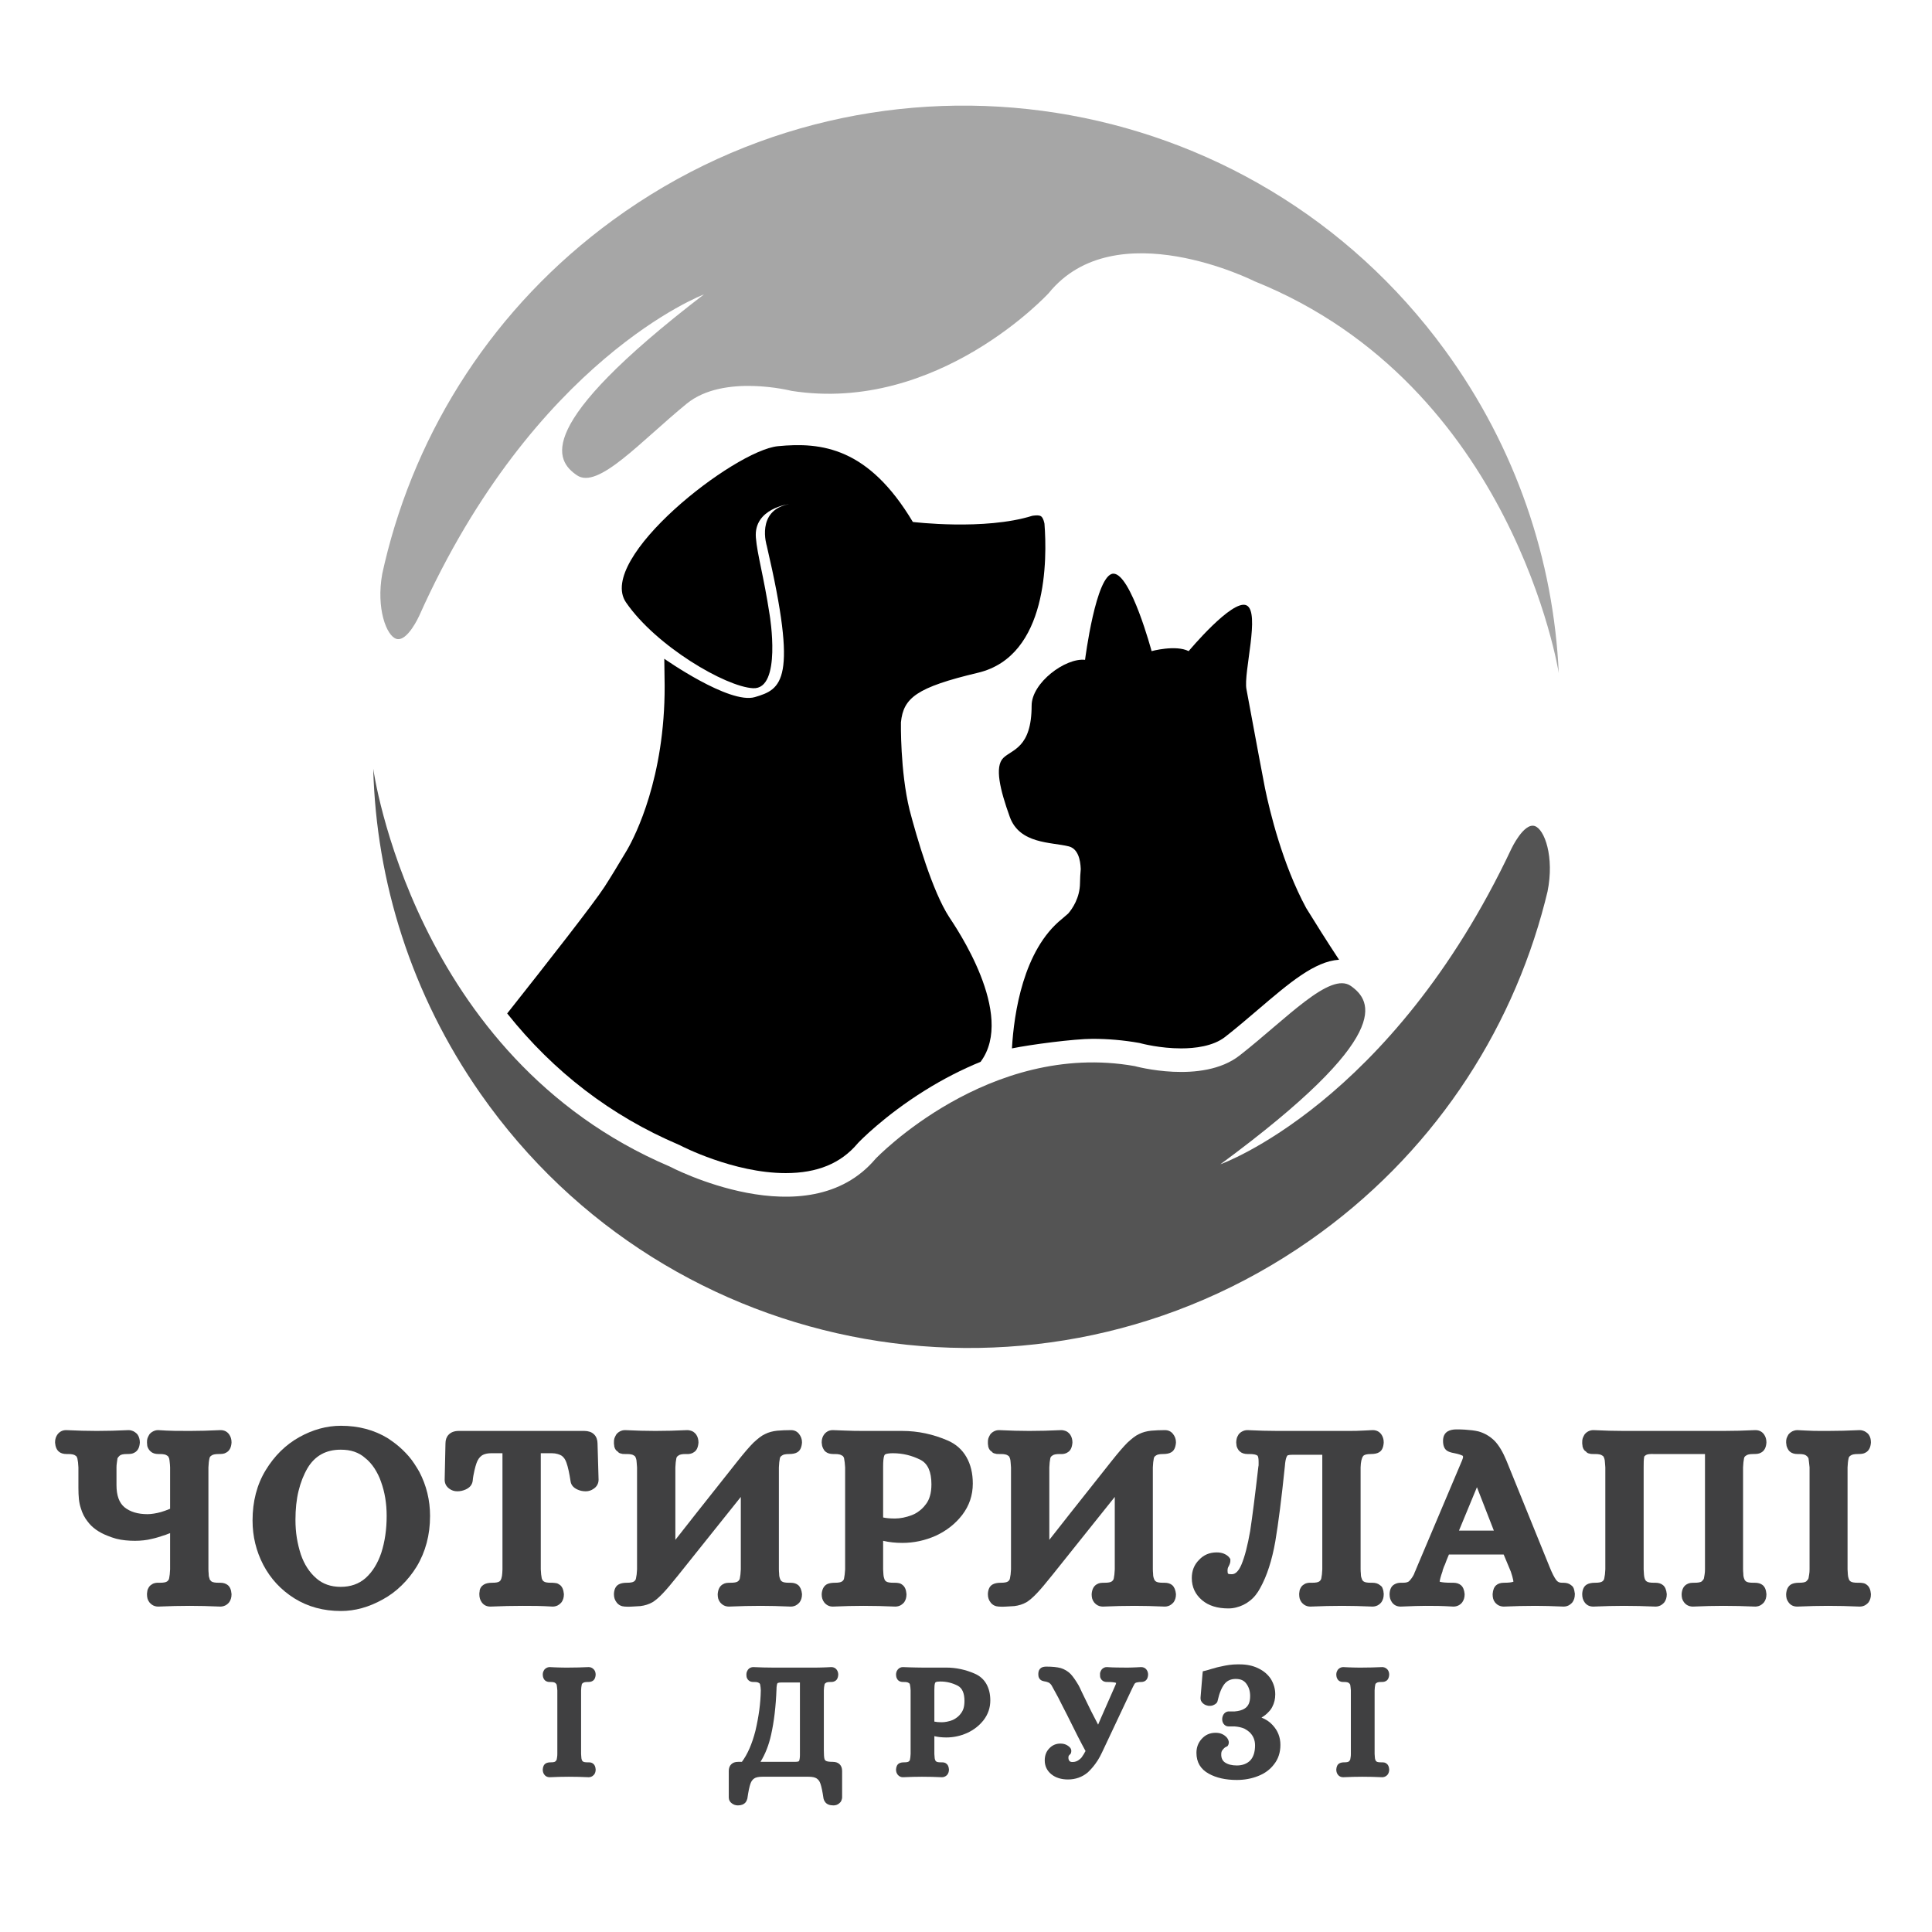
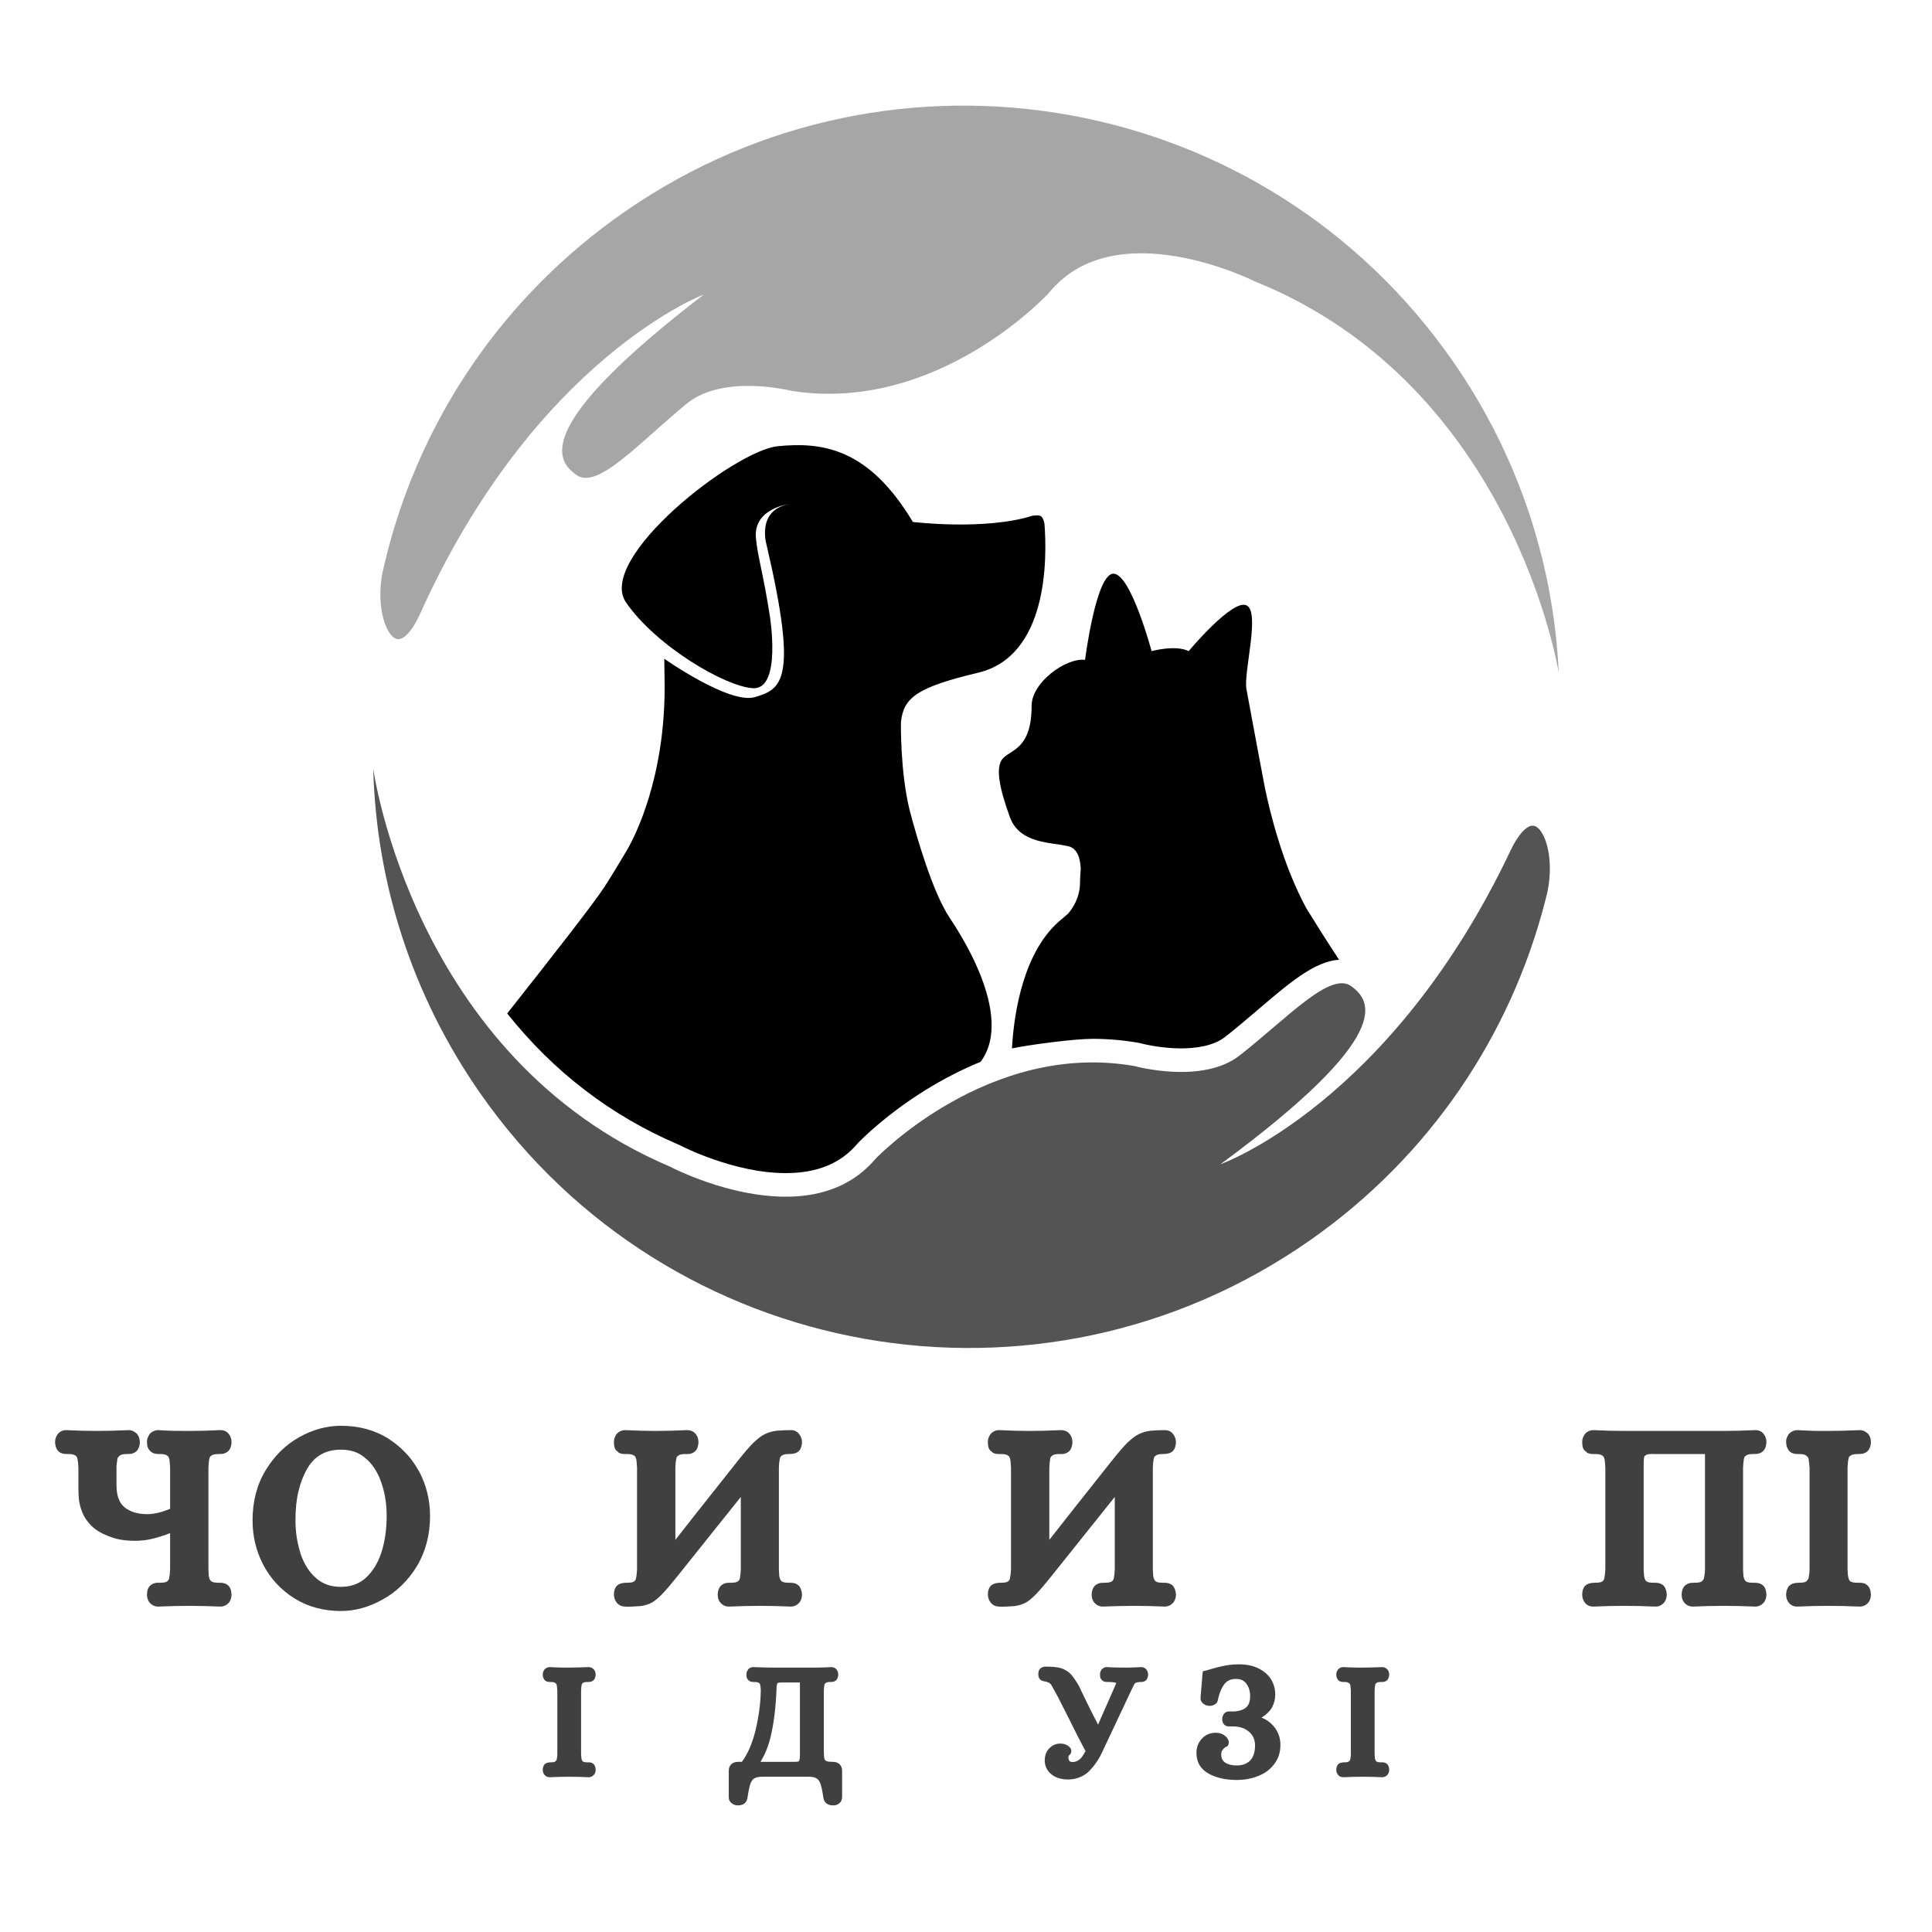
<svg xmlns="http://www.w3.org/2000/svg" width="500" zoomAndPan="magnify" viewBox="0 0 375 375" height="500" preserveAspectRatio="xMidYMid meet" version="1.0">
  <defs>
    <g />
    <clipPath id="6b02d6310a">
      <path d="M 72.445 149 L 301 149 L 301 262 L 72.445 262 Z M 72.445 149 " clip-rule="nonzero" />
    </clipPath>
    <clipPath id="0eadf17edd">
      <path d="M 73 20 L 302.695 20 L 302.695 131 L 73 131 Z M 73 20 " clip-rule="nonzero" />
    </clipPath>
  </defs>
  <g clip-path="url(#6b02d6310a)">
    <path fill="#545454" d="M 299.871 175.07 C 300.043 174.402 300.211 173.73 300.371 173.062 C 301.746 166.32 299.785 160.891 297.859 160.324 C 295.742 159.703 293.371 164.723 293.371 164.723 C 270.02 214.242 236.875 225.988 236.875 225.988 C 270.852 200.961 266.262 194.266 262.219 191.387 C 258.172 188.5 249.746 197.715 240.613 204.863 C 233.348 210.551 220.25 206.93 220.25 206.93 C 191.891 201.91 169.945 224.918 169.945 224.918 C 156.727 240.57 129.941 226.398 129.941 226.398 C 80.109 205.168 72.445 149.207 72.445 149.207 C 73.02 171.074 79.805 193.023 93.273 212.293 C 129.855 264.602 201.91 277.355 254.223 240.773 C 277.703 224.359 293.215 200.793 299.871 175.07 Z M 299.871 175.07 " fill-opacity="1" fill-rule="nonzero" />
  </g>
  <g clip-path="url(#0eadf17edd)">
    <path fill="#a6a6a6" d="M 74.664 109.305 C 74.504 109.98 74.352 110.656 74.203 111.328 C 72.965 118.094 75.031 123.488 76.969 124.012 C 79.098 124.59 81.367 119.527 81.367 119.527 C 103.73 69.551 136.629 57.148 136.629 57.148 C 103.16 82.844 107.879 89.445 111.98 92.25 C 116.082 95.055 124.324 85.676 133.309 78.34 C 140.465 72.508 153.629 75.867 153.629 75.867 C 182.086 80.324 203.566 56.883 203.566 56.883 C 216.473 40.965 243.531 54.605 243.531 54.605 C 293.785 74.84 302.555 130.641 302.555 130.641 C 301.547 108.789 294.328 86.977 280.473 67.977 C 242.867 16.41 170.57 5.09 118.996 42.703 C 95.848 59.586 80.805 83.457 74.664 109.305 Z M 74.664 109.305 " fill-opacity="1" fill-rule="nonzero" />
  </g>
  <path fill="#000000" d="M 253.535 176.258 C 248.922 167.75 246.449 157.418 245.539 153.012 C 244.055 145.344 242.324 135.734 241.938 133.793 C 241.305 130.617 244.688 118.758 241.938 117.492 C 239.184 116.223 230.719 126.383 230.719 126.383 C 228.18 125.109 223.523 126.383 223.523 126.383 C 223.523 126.383 219.5 111.348 216.113 111.348 C 212.727 111.348 210.609 128.074 210.609 128.074 C 206.801 127.648 200.238 132.52 200.238 136.965 C 200.238 145.223 196.422 145.438 194.73 147.129 C 193.035 148.824 194.094 153.27 196 158.562 C 197.91 163.852 204.047 163.43 207.434 164.277 C 209.219 164.727 209.711 166.824 209.773 168.707 C 209.695 169.551 209.637 170.461 209.629 171.387 C 209.605 174.293 208.125 176.402 207.34 177.316 C 206.766 177.801 206.133 178.355 206.133 178.355 C 198.625 184.379 196.809 196.656 196.418 203.492 C 200.055 202.746 208.5 201.637 212.09 201.637 C 215.094 201.637 218.105 201.902 221.055 202.422 L 221.277 202.465 L 221.473 202.52 C 221.605 202.555 225.156 203.492 229.258 203.492 C 231.855 203.492 235.445 203.105 237.797 201.262 C 239.93 199.594 242.051 197.789 244.098 196.039 C 250.254 190.777 255.168 186.586 259.91 186.285 C 257.508 182.641 255.316 179.148 253.535 176.258 Z M 253.535 176.258 " fill-opacity="1" fill-rule="nonzero" />
  <path fill="#000000" d="M 176.543 157.188 C 174.707 149.652 174.867 140.238 174.871 140.203 C 175.348 135.453 177.879 133.422 189.836 130.578 C 203.48 127.324 203.246 108.332 202.73 101.656 C 202.73 101.656 202.551 100.582 202.09 100.227 C 201.629 99.867 200.355 100.121 200.355 100.121 C 191.082 103.008 177.184 101.312 177.184 101.312 C 168.555 86.867 159.488 85.777 150.996 86.605 C 142.5 87.438 115.68 108.43 121.508 116.926 C 127.34 125.418 140.84 133.305 146.164 133.582 C 151.801 133.875 149.402 119.422 149.402 119.422 C 148.227 111.727 146.977 107.656 146.715 104.34 C 146.262 98.668 153.145 97.852 153.145 97.852 C 146.652 99.066 148.828 105.93 148.828 105.93 C 154.953 132.164 151.738 133.77 146.516 135.309 C 141.582 136.762 128.938 127.863 128.938 127.863 C 128.938 127.863 128.969 130.184 129.008 133.129 C 129.055 150.965 123.297 162.211 121.793 164.84 C 121.676 165.035 121.566 165.23 121.449 165.422 C 121.449 165.422 121.438 165.441 121.438 165.441 C 119.949 167.945 118.477 170.367 117.328 172.145 C 115.297 175.289 106.328 186.75 98.445 196.711 C 107.473 208.059 118.609 216.594 131.742 222.188 L 131.918 222.266 L 132.09 222.352 C 132.188 222.406 142.387 227.703 152.508 227.699 C 158.633 227.699 163.195 225.82 166.453 221.961 L 166.543 221.855 L 166.641 221.754 C 166.84 221.547 171.594 216.602 179.488 211.676 C 183.031 209.465 186.664 207.598 190.332 206.098 C 197.211 196.883 185.434 179.848 184.238 178.008 C 180.969 172.988 177.941 162.512 176.543 157.188 Z M 176.543 157.188 " fill-opacity="1" fill-rule="nonzero" />
  <g fill="#404041" fill-opacity="1">
    <g transform="translate(10.986, 310.445)">
      <g>
        <path d="M 18 0.547 C 17.832 0.316 17.711 0.078 17.641 -0.172 C 17.578 -0.422 17.547 -0.68 17.547 -0.953 L 17.547 -1.047 C 17.547 -1.047 17.547 -1.078 17.547 -1.141 C 17.578 -1.379 17.602 -1.57 17.625 -1.719 C 17.645 -1.863 17.727 -2.062 17.875 -2.312 C 18.02 -2.562 18.211 -2.754 18.453 -2.891 C 18.617 -3.023 18.805 -3.113 19.016 -3.156 C 19.234 -3.207 19.398 -3.234 19.516 -3.234 C 19.629 -3.234 19.805 -3.234 20.047 -3.234 C 20.742 -3.234 21.207 -3.316 21.438 -3.484 C 21.664 -3.648 21.801 -3.852 21.844 -4.094 C 21.938 -4.52 22 -5.098 22.031 -5.828 L 22.031 -12.859 C 21.738 -12.766 21.473 -12.664 21.234 -12.562 C 20.078 -12.164 19.18 -11.898 18.547 -11.766 C 18.016 -11.629 17.469 -11.531 16.906 -11.469 C 16.344 -11.406 15.773 -11.375 15.203 -11.375 C 14.578 -11.375 13.957 -11.406 13.344 -11.469 C 12.727 -11.531 12.133 -11.633 11.562 -11.781 C 11 -11.938 10.438 -12.129 9.875 -12.359 C 8.176 -13.023 6.895 -13.941 6.031 -15.109 C 5.438 -15.836 4.988 -16.719 4.688 -17.75 C 4.52 -18.25 4.398 -18.82 4.328 -19.469 C 4.266 -20.113 4.234 -20.836 4.234 -21.641 L 4.234 -25.625 C 4.203 -26.352 4.133 -26.938 4.031 -27.375 C 4 -27.469 3.957 -27.566 3.906 -27.672 C 3.863 -27.773 3.773 -27.859 3.641 -27.922 C 3.41 -28.117 2.945 -28.219 2.25 -28.219 L 1.938 -28.219 C 1.312 -28.219 0.816 -28.367 0.453 -28.672 C 0.016 -29.035 -0.234 -29.617 -0.297 -30.422 L -0.297 -30.516 C -0.297 -31.109 -0.129 -31.625 0.203 -32.062 C 0.629 -32.594 1.176 -32.859 1.844 -32.859 L 1.891 -32.859 C 4.016 -32.754 5.977 -32.703 7.781 -32.703 C 9.738 -32.703 11.797 -32.754 13.953 -32.859 L 14.016 -32.859 C 14.211 -32.859 14.414 -32.82 14.625 -32.75 C 14.844 -32.688 15.039 -32.586 15.219 -32.453 C 15.406 -32.328 15.566 -32.18 15.703 -32.016 C 15.867 -31.773 15.984 -31.531 16.047 -31.281 C 16.117 -31.031 16.156 -30.773 16.156 -30.516 L 16.156 -30.422 C 16.094 -29.484 15.758 -28.848 15.156 -28.516 C 14.926 -28.379 14.703 -28.297 14.484 -28.266 C 14.266 -28.234 13.988 -28.219 13.656 -28.219 C 12.957 -28.219 12.492 -28.117 12.266 -27.922 C 12.035 -27.723 11.883 -27.539 11.812 -27.375 C 11.812 -27.301 11.801 -27.211 11.781 -27.109 C 11.77 -27.016 11.754 -26.91 11.734 -26.797 C 11.723 -26.68 11.707 -26.566 11.688 -26.453 C 11.676 -26.336 11.66 -26.203 11.641 -26.047 C 11.629 -25.898 11.625 -25.758 11.625 -25.625 L 11.625 -22.188 C 11.625 -20.195 12.133 -18.77 13.156 -17.906 C 14.258 -17 15.758 -16.547 17.656 -16.547 C 17.852 -16.547 18.051 -16.555 18.25 -16.578 C 18.445 -16.598 18.656 -16.625 18.875 -16.656 C 19.094 -16.688 19.316 -16.727 19.547 -16.781 C 19.773 -16.832 20.008 -16.891 20.25 -16.953 C 20.812 -17.117 21.406 -17.332 22.031 -17.594 L 22.031 -25.625 C 22.031 -25.82 22.02 -26.004 22 -26.172 C 21.988 -26.336 21.973 -26.492 21.953 -26.641 C 21.941 -26.797 21.926 -26.93 21.906 -27.047 C 21.895 -27.16 21.875 -27.27 21.844 -27.375 C 21.801 -27.469 21.754 -27.566 21.703 -27.672 C 21.66 -27.773 21.57 -27.859 21.438 -27.922 C 21.207 -28.117 20.742 -28.219 20.047 -28.219 L 19.75 -28.219 C 19.113 -28.219 18.613 -28.383 18.25 -28.719 C 18.051 -28.883 17.891 -29.094 17.766 -29.344 C 17.648 -29.594 17.594 -29.758 17.594 -29.844 C 17.594 -29.926 17.578 -30.117 17.547 -30.422 L 17.547 -30.516 C 17.547 -30.648 17.551 -30.781 17.562 -30.906 C 17.582 -31.039 17.609 -31.164 17.641 -31.281 C 17.68 -31.406 17.734 -31.523 17.797 -31.641 C 17.867 -31.754 17.938 -31.879 18 -32.016 C 18.195 -32.273 18.445 -32.477 18.75 -32.625 C 19.051 -32.781 19.363 -32.859 19.688 -32.859 L 19.75 -32.859 C 20.812 -32.785 21.859 -32.738 22.891 -32.719 C 23.922 -32.707 24.93 -32.703 25.922 -32.703 C 27.648 -32.703 29.598 -32.754 31.766 -32.859 L 31.812 -32.859 C 32.539 -32.859 33.102 -32.578 33.5 -32.016 C 33.801 -31.578 33.953 -31.078 33.953 -30.516 L 33.953 -30.422 C 33.891 -29.484 33.555 -28.848 32.953 -28.516 C 32.723 -28.379 32.5 -28.297 32.281 -28.266 C 32.062 -28.234 31.789 -28.219 31.469 -28.219 C 30.77 -28.219 30.301 -28.117 30.062 -27.922 C 29.832 -27.785 29.703 -27.602 29.672 -27.375 C 29.566 -26.938 29.5 -26.352 29.469 -25.625 L 29.469 -5.828 C 29.469 -5.703 29.473 -5.562 29.484 -5.406 C 29.504 -5.258 29.516 -5.129 29.516 -5.016 C 29.516 -4.898 29.52 -4.781 29.531 -4.656 C 29.551 -4.539 29.566 -4.441 29.578 -4.359 C 29.598 -4.273 29.629 -4.188 29.672 -4.094 C 29.672 -4.02 29.676 -3.969 29.688 -3.938 C 29.707 -3.906 29.734 -3.863 29.766 -3.812 C 29.797 -3.758 29.836 -3.707 29.891 -3.656 C 29.941 -3.613 30 -3.555 30.062 -3.484 C 30.301 -3.316 30.77 -3.234 31.469 -3.234 L 31.766 -3.234 C 32.359 -3.234 32.836 -3.086 33.203 -2.797 C 33.641 -2.461 33.891 -1.879 33.953 -1.047 L 33.953 -0.953 C 33.953 -0.379 33.801 0.117 33.5 0.547 C 33.375 0.711 33.219 0.863 33.031 1 C 32.844 1.133 32.641 1.234 32.422 1.297 C 32.211 1.359 32.008 1.391 31.812 1.391 L 31.766 1.391 C 29.629 1.297 27.648 1.25 25.828 1.25 C 23.93 1.25 21.906 1.297 19.75 1.391 L 19.688 1.391 C 19.488 1.391 19.281 1.359 19.062 1.297 C 18.852 1.234 18.656 1.133 18.469 1 C 18.289 0.863 18.133 0.711 18 0.547 Z M 18 0.547 " />
      </g>
    </g>
  </g>
  <g fill="#404041" fill-opacity="1">
    <g transform="translate(47.926, 310.445)">
      <g>
        <path d="M 9.219 -0.203 C 6.625 -1.828 4.613 -3.988 3.188 -6.688 C 1.789 -9.375 1.094 -12.25 1.094 -15.312 C 1.094 -19.031 1.941 -22.285 3.641 -25.078 C 5.336 -27.867 7.504 -30.004 10.141 -31.484 C 12.785 -32.961 15.488 -33.703 18.25 -33.703 C 21.676 -33.703 24.719 -32.891 27.375 -31.266 C 27.875 -30.93 28.363 -30.582 28.844 -30.219 C 29.32 -29.852 29.773 -29.461 30.203 -29.047 C 30.641 -28.629 31.051 -28.195 31.438 -27.75 C 31.82 -27.301 32.176 -26.828 32.5 -26.328 C 32.832 -25.828 33.148 -25.312 33.453 -24.781 C 34.848 -22.125 35.547 -19.266 35.547 -16.203 C 35.547 -14.336 35.328 -12.594 34.891 -10.969 C 34.461 -9.344 33.816 -7.812 32.953 -6.375 C 32.117 -5.02 31.145 -3.801 30.031 -2.719 C 28.926 -1.633 27.707 -0.727 26.375 0 C 23.688 1.5 20.977 2.25 18.25 2.25 C 14.852 2.25 11.844 1.43 9.219 -0.203 Z M 23.031 -4.141 C 24.363 -5.336 25.379 -6.969 26.078 -9.031 C 26.773 -11.188 27.125 -13.578 27.125 -16.203 C 27.125 -18.629 26.758 -20.836 26.031 -22.828 C 25.863 -23.328 25.672 -23.789 25.453 -24.219 C 25.234 -24.656 25 -25.066 24.75 -25.453 C 24.5 -25.836 24.223 -26.195 23.922 -26.531 C 23.629 -26.863 23.316 -27.16 22.984 -27.422 C 22.648 -27.723 22.305 -27.973 21.953 -28.172 C 21.609 -28.367 21.238 -28.535 20.844 -28.672 C 20.445 -28.805 20.031 -28.906 19.594 -28.969 C 19.164 -29.031 18.703 -29.062 18.203 -29.062 C 15.336 -29.062 13.191 -27.867 11.766 -25.484 C 11.004 -24.18 10.422 -22.695 10.016 -21.031 C 9.617 -19.375 9.422 -17.516 9.422 -15.453 C 9.422 -14.223 9.508 -13.051 9.688 -11.938 C 9.875 -10.82 10.133 -9.75 10.469 -8.719 C 11.133 -6.789 12.133 -5.25 13.469 -4.094 C 14.727 -2.988 16.305 -2.438 18.203 -2.438 C 20.129 -2.438 21.738 -3.004 23.031 -4.141 Z M 23.031 -4.141 " />
      </g>
    </g>
  </g>
  <g fill="#404041" fill-opacity="1">
    <g transform="translate(86.262, 310.445)">
      <g>
-         <path d="M 7.234 0.547 C 6.93 0.117 6.781 -0.379 6.781 -0.953 L 6.781 -1.047 C 6.781 -1.047 6.781 -1.094 6.781 -1.188 C 6.781 -1.289 6.785 -1.348 6.797 -1.359 C 6.816 -1.379 6.828 -1.438 6.828 -1.531 C 6.828 -1.633 6.832 -1.711 6.844 -1.766 C 6.863 -1.816 6.883 -1.883 6.906 -1.969 C 6.926 -2.051 6.953 -2.117 6.984 -2.172 C 7.016 -2.223 7.055 -2.289 7.109 -2.375 C 7.16 -2.457 7.207 -2.52 7.25 -2.562 C 7.301 -2.613 7.367 -2.672 7.453 -2.734 C 7.535 -2.805 7.609 -2.859 7.672 -2.891 C 8.047 -3.117 8.582 -3.234 9.281 -3.234 C 9.977 -3.234 10.441 -3.316 10.672 -3.484 C 10.805 -3.586 10.895 -3.688 10.938 -3.781 C 10.988 -3.883 11.031 -3.988 11.062 -4.094 C 11.102 -4.219 11.141 -4.375 11.172 -4.562 C 11.203 -4.75 11.223 -4.945 11.234 -5.156 C 11.254 -5.375 11.266 -5.598 11.266 -5.828 L 11.266 -28.375 L 9.078 -28.375 C 8.773 -28.375 8.488 -28.348 8.219 -28.297 C 7.957 -28.242 7.75 -28.18 7.594 -28.109 C 7.445 -28.047 7.312 -27.969 7.188 -27.875 C 6.781 -27.57 6.461 -27.102 6.234 -26.469 C 6.16 -26.27 6.094 -26.055 6.031 -25.828 C 5.969 -25.598 5.898 -25.332 5.828 -25.031 C 5.766 -24.727 5.695 -24.398 5.625 -24.047 C 5.562 -23.703 5.516 -23.348 5.484 -22.984 C 5.379 -22.254 4.93 -21.707 4.141 -21.344 C 3.609 -21.102 3.062 -20.984 2.5 -20.984 C 1.926 -20.984 1.41 -21.148 0.953 -21.484 C 0.348 -21.922 0.047 -22.504 0.047 -23.234 L 0.203 -30.266 C 0.203 -30.961 0.398 -31.523 0.797 -31.953 C 1.266 -32.453 1.93 -32.703 2.797 -32.703 L 27.172 -32.703 C 27.535 -32.703 27.875 -32.648 28.188 -32.547 C 28.508 -32.453 28.801 -32.273 29.062 -32.016 C 29.301 -31.773 29.469 -31.504 29.562 -31.203 C 29.664 -30.91 29.719 -30.598 29.719 -30.266 L 29.922 -23.234 C 29.922 -22.867 29.836 -22.535 29.672 -22.234 C 29.504 -21.93 29.27 -21.68 28.969 -21.484 C 28.5 -21.148 27.984 -20.984 27.422 -20.984 C 27.117 -20.984 26.828 -21.016 26.547 -21.078 C 26.266 -21.148 26.008 -21.238 25.781 -21.344 C 25.008 -21.707 24.578 -22.238 24.484 -22.938 C 24.242 -24.531 23.977 -25.727 23.688 -26.531 C 23.488 -27.125 23.188 -27.57 22.781 -27.875 C 22.582 -28.008 22.316 -28.125 21.984 -28.219 C 21.648 -28.32 21.27 -28.375 20.844 -28.375 L 18.703 -28.375 L 18.703 -5.828 C 18.734 -5.098 18.797 -4.52 18.891 -4.094 C 18.93 -3.988 18.973 -3.883 19.016 -3.781 C 19.066 -3.688 19.16 -3.586 19.297 -3.484 C 19.523 -3.316 19.988 -3.234 20.688 -3.234 L 20.984 -3.234 C 21.117 -3.234 21.234 -3.223 21.328 -3.203 C 21.43 -3.191 21.551 -3.176 21.688 -3.156 C 21.82 -3.145 21.945 -3.102 22.062 -3.031 C 22.176 -2.969 22.301 -2.891 22.438 -2.797 C 22.863 -2.461 23.113 -1.879 23.188 -1.047 L 23.188 -0.953 C 23.188 -0.379 23.035 0.117 22.734 0.547 C 22.598 0.711 22.438 0.863 22.25 1 C 22.07 1.133 21.875 1.234 21.656 1.297 C 21.445 1.359 21.242 1.391 21.047 1.391 L 20.984 1.391 C 19.922 1.328 18.906 1.285 17.938 1.266 C 16.977 1.254 16.051 1.25 15.156 1.25 C 13.195 1.25 11.133 1.297 8.969 1.391 L 8.922 1.391 C 8.191 1.391 7.629 1.109 7.234 0.547 Z M 7.234 0.547 " />
-       </g>
+         </g>
    </g>
  </g>
  <g fill="#404041" fill-opacity="1">
    <g transform="translate(117.869, 310.445)">
      <g>
        <path d="M 1.297 -1.047 C 1.297 -1.047 1.297 -1.078 1.297 -1.141 C 1.359 -2.004 1.656 -2.586 2.188 -2.891 C 2.562 -3.117 3.098 -3.234 3.797 -3.234 C 4.492 -3.234 4.957 -3.316 5.188 -3.484 C 5.414 -3.648 5.547 -3.852 5.578 -4.094 C 5.68 -4.52 5.75 -5.098 5.781 -5.828 L 5.781 -25.625 C 5.75 -26.02 5.723 -26.359 5.703 -26.641 C 5.691 -26.93 5.648 -27.176 5.578 -27.375 C 5.547 -27.469 5.504 -27.566 5.453 -27.672 C 5.41 -27.773 5.32 -27.859 5.188 -27.922 C 4.957 -28.117 4.492 -28.219 3.797 -28.219 L 3.484 -28.219 C 3.285 -28.219 3.117 -28.223 2.984 -28.234 C 2.859 -28.254 2.691 -28.297 2.484 -28.359 C 2.285 -28.43 2.125 -28.551 2 -28.719 C 1.895 -28.781 1.816 -28.836 1.766 -28.891 C 1.711 -28.941 1.66 -29.008 1.609 -29.094 C 1.566 -29.176 1.531 -29.238 1.5 -29.281 C 1.469 -29.332 1.441 -29.398 1.422 -29.484 C 1.398 -29.566 1.379 -29.633 1.359 -29.688 C 1.348 -29.738 1.344 -29.805 1.344 -29.891 C 1.344 -29.973 1.332 -30.031 1.312 -30.062 C 1.301 -30.094 1.297 -30.16 1.297 -30.266 C 1.297 -30.367 1.297 -30.422 1.297 -30.422 L 1.297 -30.516 C 1.297 -30.648 1.301 -30.781 1.312 -30.906 C 1.332 -31.039 1.359 -31.164 1.391 -31.281 C 1.43 -31.406 1.484 -31.523 1.547 -31.641 C 1.609 -31.754 1.676 -31.879 1.75 -32.016 C 1.945 -32.273 2.191 -32.477 2.484 -32.625 C 2.785 -32.781 3.102 -32.859 3.438 -32.859 L 3.484 -32.859 C 5.617 -32.754 7.566 -32.703 9.328 -32.703 C 11.285 -32.703 13.344 -32.754 15.5 -32.859 L 15.562 -32.859 C 15.727 -32.859 15.883 -32.836 16.031 -32.797 C 16.176 -32.766 16.32 -32.719 16.469 -32.656 C 16.625 -32.594 16.77 -32.5 16.906 -32.375 C 17.039 -32.258 17.156 -32.141 17.25 -32.016 C 17.414 -31.773 17.531 -31.531 17.594 -31.281 C 17.664 -31.031 17.703 -30.773 17.703 -30.516 L 17.703 -30.422 C 17.629 -29.484 17.328 -28.863 16.797 -28.562 C 16.629 -28.438 16.438 -28.348 16.219 -28.297 C 16.008 -28.242 15.848 -28.219 15.734 -28.219 C 15.617 -28.219 15.441 -28.219 15.203 -28.219 C 14.504 -28.219 14.039 -28.117 13.812 -27.922 C 13.582 -27.785 13.445 -27.602 13.406 -27.375 C 13.312 -26.938 13.25 -26.352 13.219 -25.625 L 13.219 -11.562 L 17.297 -16.75 L 25.281 -26.828 C 26.57 -28.453 27.602 -29.648 28.375 -30.422 C 28.801 -30.816 29.195 -31.156 29.562 -31.438 C 29.926 -31.719 30.289 -31.941 30.656 -32.109 C 31.32 -32.441 32.102 -32.656 33 -32.75 C 33.832 -32.82 34.719 -32.859 35.656 -32.859 C 36.312 -32.859 36.832 -32.613 37.219 -32.125 C 37.602 -31.645 37.797 -31.109 37.797 -30.516 L 37.797 -30.422 C 37.723 -29.484 37.422 -28.863 36.891 -28.562 C 36.523 -28.332 35.992 -28.219 35.297 -28.219 C 34.598 -28.219 34.133 -28.117 33.906 -27.922 C 33.676 -27.785 33.539 -27.602 33.5 -27.375 C 33.406 -26.938 33.344 -26.352 33.312 -25.625 L 33.312 -5.828 C 33.312 -5.703 33.316 -5.562 33.328 -5.406 C 33.348 -5.258 33.359 -5.129 33.359 -5.016 C 33.359 -4.898 33.363 -4.781 33.375 -4.656 C 33.395 -4.539 33.41 -4.441 33.422 -4.359 C 33.441 -4.273 33.469 -4.188 33.5 -4.094 C 33.539 -3.988 33.582 -3.883 33.625 -3.781 C 33.676 -3.688 33.77 -3.586 33.906 -3.484 C 34.133 -3.316 34.598 -3.234 35.297 -3.234 L 35.594 -3.234 C 36.227 -3.234 36.727 -3.07 37.094 -2.75 C 37.488 -2.375 37.723 -1.805 37.797 -1.047 L 37.797 -0.953 C 37.797 -0.379 37.645 0.117 37.344 0.547 C 37.207 0.711 37.047 0.863 36.859 1 C 36.68 1.133 36.484 1.234 36.266 1.297 C 36.055 1.359 35.852 1.391 35.656 1.391 L 35.594 1.391 C 33.469 1.297 31.523 1.25 29.766 1.25 C 27.836 1.25 25.797 1.297 23.641 1.391 L 23.578 1.391 C 23.379 1.391 23.172 1.359 22.953 1.297 C 22.742 1.234 22.547 1.133 22.359 1 C 22.18 0.863 22.023 0.711 21.891 0.547 C 21.723 0.316 21.602 0.078 21.531 -0.172 C 21.469 -0.422 21.438 -0.68 21.438 -0.953 L 21.438 -1.047 C 21.508 -1.973 21.844 -2.602 22.438 -2.938 C 22.664 -3.07 22.891 -3.156 23.109 -3.188 C 23.328 -3.219 23.602 -3.234 23.938 -3.234 C 24.633 -3.234 25.098 -3.316 25.328 -3.484 C 25.555 -3.648 25.691 -3.852 25.734 -4.094 C 25.828 -4.52 25.891 -5.098 25.922 -5.828 L 25.922 -19.891 L 21.734 -14.656 L 13.766 -4.688 C 12.492 -3.094 11.508 -1.93 10.812 -1.203 C 10.051 -0.398 9.375 0.18 8.781 0.547 C 8.082 0.941 7.301 1.191 6.438 1.297 C 5.863 1.328 5.328 1.359 4.828 1.391 C 4.336 1.43 3.859 1.43 3.391 1.391 C 2.754 1.359 2.242 1.109 1.859 0.641 C 1.484 0.18 1.297 -0.348 1.297 -0.953 Z M 1.297 -1.047 " />
      </g>
    </g>
  </g>
  <g fill="#404041" fill-opacity="1">
    <g transform="translate(158.648, 310.445)">
      <g>
-         <path d="M 1.344 0.594 C 1.008 0.164 0.844 -0.348 0.844 -0.953 L 0.844 -1.047 C 0.914 -1.973 1.25 -2.602 1.844 -2.938 C 2.207 -3.133 2.723 -3.234 3.391 -3.234 C 4.086 -3.234 4.551 -3.316 4.781 -3.484 C 5.02 -3.648 5.156 -3.852 5.188 -4.094 C 5.281 -4.52 5.348 -5.098 5.391 -5.828 L 5.391 -25.625 C 5.348 -26.352 5.281 -26.938 5.188 -27.375 C 5.188 -27.438 5.164 -27.5 5.125 -27.562 C 5.094 -27.633 5.051 -27.703 5 -27.766 C 4.957 -27.836 4.883 -27.891 4.781 -27.922 C 4.551 -28.117 4.086 -28.219 3.391 -28.219 L 3.094 -28.219 C 2.457 -28.219 1.957 -28.367 1.594 -28.672 C 1.395 -28.836 1.238 -29.047 1.125 -29.297 C 1.008 -29.547 0.941 -29.727 0.922 -29.844 C 0.898 -29.957 0.875 -30.148 0.844 -30.422 L 0.844 -30.516 C 0.844 -31.109 1.008 -31.625 1.344 -32.062 C 1.781 -32.594 2.328 -32.859 2.984 -32.859 L 3.047 -32.859 C 3.773 -32.828 4.469 -32.801 5.125 -32.781 C 5.789 -32.758 6.445 -32.738 7.094 -32.719 C 7.75 -32.707 8.375 -32.703 8.969 -32.703 L 16.453 -32.703 C 19.516 -32.703 22.488 -32.07 25.375 -30.812 C 26.938 -30.113 28.125 -29.051 28.938 -27.625 C 29.758 -26.195 30.172 -24.484 30.172 -22.484 C 30.172 -20.223 29.488 -18.195 28.125 -16.406 C 26.789 -14.676 25.078 -13.328 22.984 -12.359 C 20.891 -11.43 18.727 -10.969 16.5 -10.969 C 15.176 -10.969 13.93 -11.102 12.766 -11.375 L 12.766 -5.828 C 12.797 -5.43 12.816 -5.094 12.828 -4.812 C 12.848 -4.531 12.895 -4.289 12.969 -4.094 C 13 -3.988 13.035 -3.883 13.078 -3.781 C 13.129 -3.688 13.223 -3.586 13.359 -3.484 C 13.598 -3.316 14.066 -3.234 14.766 -3.234 L 15.062 -3.234 C 15.352 -3.234 15.613 -3.207 15.844 -3.156 C 16.082 -3.113 16.316 -2.992 16.547 -2.797 C 16.984 -2.461 17.234 -1.879 17.297 -1.047 L 17.297 -0.953 C 17.297 -0.379 17.148 0.117 16.859 0.547 C 16.723 0.711 16.562 0.863 16.375 1 C 16.195 1.133 16 1.234 15.781 1.297 C 15.562 1.359 15.352 1.391 15.156 1.391 L 15.109 1.391 C 12.984 1.297 10.922 1.25 8.922 1.25 C 7.16 1.25 5.203 1.297 3.047 1.391 L 2.984 1.391 C 2.328 1.391 1.781 1.125 1.344 0.594 Z M 18.344 -16.359 C 18.676 -16.484 19 -16.645 19.312 -16.844 C 19.633 -17.051 19.938 -17.281 20.219 -17.531 C 20.5 -17.781 20.773 -18.086 21.047 -18.453 C 21.41 -18.91 21.68 -19.457 21.859 -20.094 C 22.047 -20.727 22.141 -21.477 22.141 -22.344 C 22.141 -24.77 21.441 -26.348 20.047 -27.078 C 18.348 -27.941 16.551 -28.375 14.656 -28.375 C 14.289 -28.375 13.984 -28.352 13.734 -28.312 C 13.484 -28.281 13.312 -28.234 13.219 -28.172 C 13.113 -28.141 13.031 -28.039 12.969 -27.875 C 12.832 -27.469 12.766 -26.77 12.766 -25.781 L 12.766 -15.906 C 13.359 -15.77 14.125 -15.703 15.062 -15.703 C 16.094 -15.703 17.188 -15.922 18.344 -16.359 Z M 18.344 -16.359 " />
-       </g>
+         </g>
    </g>
  </g>
  <g fill="#404041" fill-opacity="1">
    <g transform="translate(190.454, 310.445)">
      <g>
        <path d="M 1.297 -1.047 C 1.297 -1.047 1.297 -1.078 1.297 -1.141 C 1.359 -2.004 1.656 -2.586 2.188 -2.891 C 2.562 -3.117 3.098 -3.234 3.797 -3.234 C 4.492 -3.234 4.957 -3.316 5.188 -3.484 C 5.414 -3.648 5.547 -3.852 5.578 -4.094 C 5.68 -4.52 5.75 -5.098 5.781 -5.828 L 5.781 -25.625 C 5.75 -26.02 5.723 -26.359 5.703 -26.641 C 5.691 -26.93 5.648 -27.176 5.578 -27.375 C 5.547 -27.469 5.504 -27.566 5.453 -27.672 C 5.41 -27.773 5.32 -27.859 5.188 -27.922 C 4.957 -28.117 4.492 -28.219 3.797 -28.219 L 3.484 -28.219 C 3.285 -28.219 3.117 -28.223 2.984 -28.234 C 2.859 -28.254 2.691 -28.297 2.484 -28.359 C 2.285 -28.43 2.125 -28.551 2 -28.719 C 1.895 -28.781 1.816 -28.836 1.766 -28.891 C 1.711 -28.941 1.66 -29.008 1.609 -29.094 C 1.566 -29.176 1.531 -29.238 1.5 -29.281 C 1.469 -29.332 1.441 -29.398 1.422 -29.484 C 1.398 -29.566 1.379 -29.633 1.359 -29.688 C 1.348 -29.738 1.344 -29.805 1.344 -29.891 C 1.344 -29.973 1.332 -30.031 1.312 -30.062 C 1.301 -30.094 1.297 -30.16 1.297 -30.266 C 1.297 -30.367 1.297 -30.422 1.297 -30.422 L 1.297 -30.516 C 1.297 -30.648 1.301 -30.781 1.312 -30.906 C 1.332 -31.039 1.359 -31.164 1.391 -31.281 C 1.43 -31.406 1.484 -31.523 1.547 -31.641 C 1.609 -31.754 1.676 -31.879 1.75 -32.016 C 1.945 -32.273 2.191 -32.477 2.484 -32.625 C 2.785 -32.781 3.102 -32.859 3.438 -32.859 L 3.484 -32.859 C 5.617 -32.754 7.566 -32.703 9.328 -32.703 C 11.285 -32.703 13.344 -32.754 15.5 -32.859 L 15.562 -32.859 C 15.727 -32.859 15.883 -32.836 16.031 -32.797 C 16.176 -32.766 16.32 -32.719 16.469 -32.656 C 16.625 -32.594 16.77 -32.5 16.906 -32.375 C 17.039 -32.258 17.156 -32.141 17.25 -32.016 C 17.414 -31.773 17.531 -31.531 17.594 -31.281 C 17.664 -31.031 17.703 -30.773 17.703 -30.516 L 17.703 -30.422 C 17.629 -29.484 17.328 -28.863 16.797 -28.562 C 16.629 -28.438 16.438 -28.348 16.219 -28.297 C 16.008 -28.242 15.848 -28.219 15.734 -28.219 C 15.617 -28.219 15.441 -28.219 15.203 -28.219 C 14.504 -28.219 14.039 -28.117 13.812 -27.922 C 13.582 -27.785 13.445 -27.602 13.406 -27.375 C 13.312 -26.938 13.25 -26.352 13.219 -25.625 L 13.219 -11.562 L 17.297 -16.75 L 25.281 -26.828 C 26.57 -28.453 27.602 -29.648 28.375 -30.422 C 28.801 -30.816 29.195 -31.156 29.562 -31.438 C 29.926 -31.719 30.289 -31.941 30.656 -32.109 C 31.32 -32.441 32.102 -32.656 33 -32.75 C 33.832 -32.82 34.719 -32.859 35.656 -32.859 C 36.312 -32.859 36.832 -32.613 37.219 -32.125 C 37.602 -31.645 37.797 -31.109 37.797 -30.516 L 37.797 -30.422 C 37.723 -29.484 37.422 -28.863 36.891 -28.562 C 36.523 -28.332 35.992 -28.219 35.297 -28.219 C 34.598 -28.219 34.133 -28.117 33.906 -27.922 C 33.676 -27.785 33.539 -27.602 33.5 -27.375 C 33.406 -26.938 33.344 -26.352 33.312 -25.625 L 33.312 -5.828 C 33.312 -5.703 33.316 -5.562 33.328 -5.406 C 33.348 -5.258 33.359 -5.129 33.359 -5.016 C 33.359 -4.898 33.363 -4.781 33.375 -4.656 C 33.395 -4.539 33.41 -4.441 33.422 -4.359 C 33.441 -4.273 33.469 -4.188 33.5 -4.094 C 33.539 -3.988 33.582 -3.883 33.625 -3.781 C 33.676 -3.688 33.77 -3.586 33.906 -3.484 C 34.133 -3.316 34.598 -3.234 35.297 -3.234 L 35.594 -3.234 C 36.227 -3.234 36.727 -3.07 37.094 -2.75 C 37.488 -2.375 37.723 -1.805 37.797 -1.047 L 37.797 -0.953 C 37.797 -0.379 37.645 0.117 37.344 0.547 C 37.207 0.711 37.047 0.863 36.859 1 C 36.68 1.133 36.484 1.234 36.266 1.297 C 36.055 1.359 35.852 1.391 35.656 1.391 L 35.594 1.391 C 33.469 1.297 31.523 1.25 29.766 1.25 C 27.836 1.25 25.797 1.297 23.641 1.391 L 23.578 1.391 C 23.379 1.391 23.172 1.359 22.953 1.297 C 22.742 1.234 22.547 1.133 22.359 1 C 22.18 0.863 22.023 0.711 21.891 0.547 C 21.723 0.316 21.602 0.078 21.531 -0.172 C 21.469 -0.422 21.438 -0.68 21.438 -0.953 L 21.438 -1.047 C 21.508 -1.973 21.844 -2.602 22.438 -2.938 C 22.664 -3.07 22.891 -3.156 23.109 -3.188 C 23.328 -3.219 23.602 -3.234 23.938 -3.234 C 24.633 -3.234 25.098 -3.316 25.328 -3.484 C 25.555 -3.648 25.691 -3.852 25.734 -4.094 C 25.828 -4.52 25.891 -5.098 25.922 -5.828 L 25.922 -19.891 L 21.734 -14.656 L 13.766 -4.688 C 12.492 -3.094 11.508 -1.93 10.812 -1.203 C 10.051 -0.398 9.375 0.18 8.781 0.547 C 8.082 0.941 7.301 1.191 6.438 1.297 C 5.863 1.328 5.328 1.359 4.828 1.391 C 4.336 1.43 3.859 1.43 3.391 1.391 C 2.754 1.359 2.242 1.109 1.859 0.641 C 1.484 0.18 1.297 -0.348 1.297 -0.953 Z M 1.297 -1.047 " />
      </g>
    </g>
  </g>
  <g fill="#404041" fill-opacity="1">
    <g transform="translate(231.233, 310.445)">
      <g>
-         <path d="M 2.094 0.156 C 0.758 -0.977 0.094 -2.41 0.094 -4.141 C 0.094 -5.566 0.562 -6.742 1.5 -7.672 C 2.395 -8.641 3.539 -9.125 4.938 -9.125 C 5.469 -9.125 5.93 -9.039 6.328 -8.875 C 6.797 -8.676 7.145 -8.426 7.375 -8.125 L 7.578 -7.828 L 7.578 -7.422 C 7.578 -7.129 7.426 -6.719 7.125 -6.188 C 7.062 -6.051 7.031 -5.848 7.031 -5.578 C 7.031 -5.242 7.07 -5.047 7.156 -4.984 C 7.238 -4.922 7.477 -4.891 7.875 -4.891 C 8.57 -4.891 9.188 -5.504 9.719 -6.734 C 10.051 -7.523 10.359 -8.469 10.641 -9.562 C 10.922 -10.664 11.18 -11.898 11.422 -13.266 C 11.848 -16.055 12.379 -20.227 13.016 -25.781 C 13.047 -25.875 13.062 -26.004 13.062 -26.172 C 13.062 -26.336 13.062 -26.52 13.062 -26.719 C 13.062 -26.988 13.047 -27.223 13.016 -27.422 C 12.984 -27.617 12.945 -27.75 12.906 -27.812 C 12.875 -27.883 12.844 -27.922 12.812 -27.922 C 12.582 -28.117 12.051 -28.219 11.219 -28.219 L 10.922 -28.219 C 10.285 -28.219 9.785 -28.383 9.422 -28.719 C 9.223 -28.883 9.066 -29.094 8.953 -29.344 C 8.836 -29.594 8.781 -29.758 8.781 -29.844 C 8.781 -29.926 8.758 -30.117 8.719 -30.422 L 8.719 -30.516 C 8.719 -30.648 8.727 -30.781 8.75 -30.906 C 8.77 -31.039 8.797 -31.164 8.828 -31.281 C 8.859 -31.406 8.906 -31.523 8.969 -31.641 C 9.039 -31.754 9.109 -31.879 9.172 -32.016 C 9.367 -32.273 9.617 -32.477 9.922 -32.625 C 10.223 -32.781 10.539 -32.859 10.875 -32.859 L 10.922 -32.859 C 13.047 -32.754 14.988 -32.703 16.75 -32.703 L 29.312 -32.703 C 29.75 -32.703 30.195 -32.703 30.656 -32.703 C 31.125 -32.703 31.598 -32.707 32.078 -32.719 C 32.566 -32.738 33.066 -32.758 33.578 -32.781 C 34.098 -32.801 34.625 -32.828 35.156 -32.859 L 35.203 -32.859 C 35.93 -32.859 36.492 -32.578 36.891 -32.016 C 37.191 -31.578 37.344 -31.078 37.344 -30.516 L 37.344 -30.422 C 37.281 -29.484 36.984 -28.863 36.453 -28.562 C 36.086 -28.332 35.555 -28.219 34.859 -28.219 C 34.055 -28.219 33.555 -28.086 33.359 -27.828 C 33.055 -27.422 32.891 -26.688 32.859 -25.625 L 32.859 -5.828 C 32.859 -5.703 32.863 -5.562 32.875 -5.406 C 32.895 -5.258 32.906 -5.129 32.906 -5.016 C 32.906 -4.898 32.91 -4.781 32.922 -4.656 C 32.941 -4.539 32.957 -4.441 32.969 -4.359 C 32.988 -4.273 33.02 -4.188 33.062 -4.094 C 33.094 -3.988 33.129 -3.883 33.172 -3.781 C 33.223 -3.688 33.316 -3.586 33.453 -3.484 C 33.68 -3.316 34.148 -3.234 34.859 -3.234 L 35.156 -3.234 C 35.781 -3.234 36.273 -3.07 36.641 -2.75 C 36.711 -2.707 36.781 -2.656 36.844 -2.594 C 36.914 -2.531 36.969 -2.473 37 -2.422 C 37.031 -2.367 37.062 -2.305 37.094 -2.234 C 37.125 -2.172 37.145 -2.113 37.156 -2.062 C 37.176 -2.02 37.195 -1.957 37.219 -1.875 C 37.238 -1.789 37.254 -1.727 37.266 -1.688 C 37.285 -1.656 37.297 -1.598 37.297 -1.516 C 37.297 -1.43 37.301 -1.375 37.312 -1.344 C 37.332 -1.312 37.344 -1.258 37.344 -1.188 C 37.344 -1.125 37.344 -1.078 37.344 -1.047 L 37.344 -0.953 C 37.344 -0.379 37.191 0.117 36.891 0.547 C 36.766 0.711 36.609 0.863 36.422 1 C 36.234 1.133 36.031 1.234 35.812 1.297 C 35.602 1.359 35.398 1.391 35.203 1.391 L 35.156 1.391 C 33.02 1.297 31.055 1.25 29.266 1.25 C 27.336 1.25 25.297 1.297 23.141 1.391 L 23.078 1.391 C 22.879 1.391 22.672 1.359 22.453 1.297 C 22.242 1.234 22.047 1.133 21.859 1 C 21.68 0.863 21.523 0.711 21.391 0.547 C 21.223 0.316 21.102 0.078 21.031 -0.172 C 20.969 -0.422 20.938 -0.68 20.938 -0.953 L 20.938 -1.047 C 20.938 -1.047 20.938 -1.078 20.938 -1.141 C 20.969 -1.379 20.992 -1.57 21.016 -1.719 C 21.035 -1.863 21.117 -2.062 21.266 -2.312 C 21.41 -2.562 21.602 -2.754 21.844 -2.891 C 22.008 -3.023 22.195 -3.113 22.406 -3.156 C 22.625 -3.207 22.789 -3.234 22.906 -3.234 C 23.02 -3.234 23.195 -3.234 23.438 -3.234 C 24.133 -3.234 24.598 -3.316 24.828 -3.484 C 25.055 -3.648 25.191 -3.852 25.234 -4.094 C 25.328 -4.52 25.391 -5.098 25.422 -5.828 L 25.422 -28.078 L 19.688 -28.078 C 19.227 -28.078 18.898 -28.039 18.703 -27.969 C 18.629 -27.906 18.562 -27.805 18.5 -27.672 C 18.332 -27.305 18.219 -26.691 18.156 -25.828 C 17.52 -19.641 16.898 -14.77 16.297 -11.219 C 15.973 -9.383 15.566 -7.719 15.078 -6.219 C 14.598 -4.727 14.023 -3.383 13.359 -2.188 C 13.098 -1.695 12.801 -1.242 12.469 -0.828 C 12.133 -0.41 11.766 -0.047 11.359 0.266 C 10.961 0.586 10.539 0.852 10.094 1.062 C 9.645 1.281 9.18 1.445 8.703 1.562 C 8.223 1.688 7.719 1.75 7.188 1.75 C 5.051 1.75 3.352 1.219 2.094 0.156 Z M 2.094 0.156 " />
-       </g>
+         </g>
    </g>
  </g>
  <g fill="#404041" fill-opacity="1">
    <g transform="translate(271.563, 310.445)">
      <g>
-         <path d="M -1.391 0.547 C -1.691 0.117 -1.844 -0.379 -1.844 -0.953 L -1.844 -1.047 C -1.844 -1.047 -1.844 -1.078 -1.844 -1.141 C -1.781 -2.004 -1.484 -2.586 -0.953 -2.891 C -0.586 -3.117 -0.172 -3.234 0.297 -3.234 L 0.75 -3.234 C 1.375 -3.234 1.789 -3.352 2 -3.594 C 2.395 -4.02 2.707 -4.484 2.938 -4.984 C 2.969 -5.117 3.008 -5.234 3.062 -5.328 C 3.113 -5.43 3.156 -5.523 3.188 -5.609 C 3.219 -5.691 3.25 -5.766 3.281 -5.828 C 3.32 -5.898 3.348 -5.969 3.359 -6.031 C 3.379 -6.094 3.406 -6.148 3.438 -6.203 C 3.469 -6.254 3.484 -6.297 3.484 -6.328 L 4.688 -9.172 L 12.219 -26.969 C 12.352 -27.301 12.422 -27.535 12.422 -27.672 L 12.359 -27.875 C 11.992 -28.07 11.461 -28.238 10.766 -28.375 C 10.035 -28.5 9.52 -28.68 9.219 -28.922 C 8.758 -29.285 8.531 -29.898 8.531 -30.766 C 8.531 -31.629 8.828 -32.242 9.422 -32.609 C 9.859 -32.867 10.426 -33 11.125 -33 C 11.719 -33 12.266 -32.984 12.766 -32.953 C 13.266 -32.922 13.727 -32.879 14.156 -32.828 C 14.594 -32.773 15.008 -32.703 15.406 -32.609 C 16.602 -32.273 17.648 -31.66 18.547 -30.766 C 19.379 -29.898 20.145 -28.617 20.844 -26.922 L 29.219 -6.281 C 29.688 -5.113 30.117 -4.266 30.516 -3.734 C 30.648 -3.566 30.801 -3.441 30.969 -3.359 C 31.133 -3.273 31.348 -3.234 31.609 -3.234 L 31.906 -3.234 C 32.539 -3.234 33.039 -3.07 33.406 -2.75 C 33.469 -2.707 33.531 -2.656 33.594 -2.594 C 33.664 -2.531 33.719 -2.473 33.75 -2.422 C 33.781 -2.367 33.812 -2.305 33.844 -2.234 C 33.883 -2.172 33.91 -2.113 33.922 -2.062 C 33.941 -2.02 33.957 -1.957 33.969 -1.875 C 33.988 -1.789 34.004 -1.727 34.016 -1.688 C 34.035 -1.656 34.047 -1.598 34.047 -1.516 C 34.047 -1.43 34.055 -1.375 34.078 -1.344 C 34.098 -1.312 34.109 -1.258 34.109 -1.188 C 34.109 -1.125 34.109 -1.078 34.109 -1.047 L 34.109 -0.953 C 34.109 -0.379 33.957 0.117 33.656 0.547 C 33.52 0.711 33.359 0.863 33.172 1 C 32.992 1.133 32.797 1.234 32.578 1.297 C 32.367 1.359 32.16 1.391 31.953 1.391 L 31.906 1.391 C 29.781 1.297 27.969 1.25 26.469 1.25 C 24.508 1.25 22.469 1.297 20.344 1.391 L 20.297 1.391 C 20.098 1.391 19.891 1.359 19.672 1.297 C 19.453 1.234 19.25 1.133 19.062 1 C 18.883 0.863 18.727 0.711 18.594 0.547 C 18.426 0.316 18.312 0.078 18.25 -0.172 C 18.188 -0.422 18.156 -0.68 18.156 -0.953 L 18.156 -1.047 C 18.219 -1.848 18.445 -2.414 18.844 -2.75 C 19.207 -3.07 19.707 -3.234 20.344 -3.234 C 21.238 -3.234 21.852 -3.301 22.188 -3.438 C 22.188 -3.469 22.188 -3.484 22.188 -3.484 C 22.188 -3.523 22.172 -3.625 22.141 -3.781 C 22.109 -3.945 22.051 -4.18 21.969 -4.484 C 21.883 -4.785 21.789 -5.086 21.688 -5.391 L 20.297 -8.719 L 9.672 -8.719 C 9.336 -7.926 9.086 -7.297 8.922 -6.828 C 8.723 -6.398 8.609 -6.117 8.578 -5.984 C 8.547 -5.922 8.508 -5.82 8.469 -5.688 C 8.469 -5.613 8.457 -5.562 8.438 -5.531 C 8.426 -5.5 8.422 -5.469 8.422 -5.438 C 8.254 -4.969 8.117 -4.539 8.016 -4.156 C 7.922 -3.781 7.875 -3.539 7.875 -3.438 C 8.312 -3.301 9.094 -3.234 10.219 -3.234 L 10.516 -3.234 C 11.148 -3.234 11.648 -3.07 12.016 -2.75 C 12.41 -2.414 12.645 -1.848 12.719 -1.047 L 12.719 -0.953 C 12.719 -0.379 12.566 0.117 12.266 0.547 C 12.066 0.816 11.816 1.023 11.516 1.172 C 11.211 1.316 10.895 1.391 10.562 1.391 L 10.516 1.391 C 9.453 1.328 8.473 1.285 7.578 1.266 C 6.68 1.254 5.867 1.25 5.141 1.25 C 4.109 1.25 2.508 1.297 0.344 1.391 L 0.297 1.391 C -0.43 1.391 -0.992 1.109 -1.391 0.547 Z M 11.625 -13.359 L 18.391 -13.359 L 15.109 -21.781 Z M 11.625 -13.359 " />
-       </g>
+         </g>
    </g>
  </g>
  <g fill="#404041" fill-opacity="1">
    <g transform="translate(305.812, 310.445)">
      <g>
        <path d="M 1.75 0.547 C 1.445 0.117 1.297 -0.379 1.297 -0.953 L 1.297 -1.047 C 1.297 -1.047 1.297 -1.078 1.297 -1.141 C 1.359 -2.004 1.656 -2.586 2.188 -2.891 C 2.562 -3.117 3.098 -3.234 3.797 -3.234 C 4.492 -3.234 4.957 -3.316 5.188 -3.484 C 5.414 -3.648 5.547 -3.852 5.578 -4.094 C 5.68 -4.52 5.75 -5.098 5.781 -5.828 L 5.781 -25.625 C 5.75 -26.02 5.723 -26.359 5.703 -26.641 C 5.691 -26.93 5.648 -27.176 5.578 -27.375 C 5.547 -27.469 5.504 -27.566 5.453 -27.672 C 5.41 -27.773 5.32 -27.859 5.188 -27.922 C 4.957 -28.117 4.492 -28.219 3.797 -28.219 L 3.484 -28.219 C 3.285 -28.219 3.117 -28.223 2.984 -28.234 C 2.859 -28.254 2.691 -28.297 2.484 -28.359 C 2.285 -28.43 2.125 -28.551 2 -28.719 C 1.895 -28.781 1.816 -28.836 1.766 -28.891 C 1.711 -28.941 1.66 -29.008 1.609 -29.094 C 1.566 -29.176 1.531 -29.238 1.5 -29.281 C 1.469 -29.332 1.441 -29.398 1.422 -29.484 C 1.398 -29.566 1.379 -29.633 1.359 -29.688 C 1.348 -29.738 1.344 -29.805 1.344 -29.891 C 1.344 -29.973 1.332 -30.031 1.312 -30.062 C 1.301 -30.094 1.297 -30.16 1.297 -30.266 C 1.297 -30.367 1.297 -30.422 1.297 -30.422 L 1.297 -30.516 C 1.297 -30.648 1.301 -30.781 1.312 -30.906 C 1.332 -31.039 1.359 -31.164 1.391 -31.281 C 1.43 -31.406 1.484 -31.523 1.547 -31.641 C 1.609 -31.754 1.676 -31.879 1.75 -32.016 C 1.945 -32.273 2.191 -32.477 2.484 -32.625 C 2.785 -32.781 3.102 -32.859 3.438 -32.859 L 3.484 -32.859 C 5.617 -32.754 7.566 -32.703 9.328 -32.703 L 28.719 -32.703 C 30.645 -32.703 32.691 -32.754 34.859 -32.859 L 34.906 -32.859 C 35.633 -32.859 36.195 -32.578 36.594 -32.016 C 36.895 -31.578 37.047 -31.078 37.047 -30.516 L 37.047 -30.422 C 36.984 -29.484 36.648 -28.848 36.047 -28.516 C 35.816 -28.379 35.582 -28.297 35.344 -28.266 C 35.113 -28.234 34.832 -28.219 34.5 -28.219 C 33.801 -28.219 33.336 -28.117 33.109 -27.922 C 32.867 -27.785 32.734 -27.602 32.703 -27.375 C 32.609 -26.938 32.547 -26.352 32.516 -25.625 L 32.516 -5.828 C 32.516 -5.703 32.52 -5.562 32.531 -5.406 C 32.551 -5.258 32.562 -5.129 32.562 -5.016 C 32.562 -4.898 32.566 -4.781 32.578 -4.656 C 32.598 -4.539 32.613 -4.441 32.625 -4.359 C 32.645 -4.273 32.672 -4.188 32.703 -4.094 C 32.734 -3.988 32.773 -3.883 32.828 -3.781 C 32.879 -3.688 32.973 -3.586 33.109 -3.484 C 33.336 -3.316 33.801 -3.234 34.5 -3.234 L 34.797 -3.234 C 35.43 -3.234 35.93 -3.086 36.297 -2.797 C 36.734 -2.461 36.984 -1.879 37.047 -1.047 L 37.047 -0.953 C 37.047 -0.379 36.895 0.117 36.594 0.547 C 36.457 0.711 36.297 0.863 36.109 1 C 35.93 1.133 35.734 1.234 35.516 1.297 C 35.305 1.359 35.102 1.391 34.906 1.391 L 34.859 1.391 C 32.723 1.297 30.66 1.25 28.672 1.25 C 26.91 1.25 24.945 1.297 22.781 1.391 L 22.734 1.391 C 22.535 1.391 22.328 1.359 22.109 1.297 C 21.891 1.234 21.688 1.133 21.5 1 C 21.32 0.863 21.172 0.711 21.047 0.547 C 20.879 0.316 20.758 0.078 20.688 -0.172 C 20.625 -0.422 20.594 -0.68 20.594 -0.953 L 20.594 -1.047 C 20.656 -1.973 20.988 -2.602 21.594 -2.938 C 21.82 -3.07 22.047 -3.156 22.266 -3.188 C 22.484 -3.219 22.754 -3.234 23.078 -3.234 C 23.773 -3.234 24.242 -3.316 24.484 -3.484 C 24.617 -3.617 24.719 -3.727 24.781 -3.812 C 24.844 -3.895 24.891 -3.988 24.922 -4.094 C 24.961 -4.289 25.004 -4.535 25.047 -4.828 C 25.098 -5.129 25.125 -5.461 25.125 -5.828 L 25.125 -28.219 L 15.203 -28.219 C 14.41 -28.25 13.895 -28.18 13.656 -28.016 C 13.562 -27.953 13.488 -27.895 13.438 -27.844 C 13.383 -27.789 13.348 -27.75 13.328 -27.719 C 13.316 -27.688 13.312 -27.641 13.312 -27.578 C 13.281 -27.41 13.254 -27.148 13.234 -26.797 C 13.223 -26.453 13.219 -26.062 13.219 -25.625 L 13.219 -5.828 C 13.25 -5.43 13.27 -5.094 13.281 -4.812 C 13.301 -4.531 13.344 -4.289 13.406 -4.094 C 13.445 -3.988 13.488 -3.883 13.531 -3.781 C 13.582 -3.688 13.676 -3.586 13.812 -3.484 C 14.039 -3.316 14.504 -3.234 15.203 -3.234 L 15.5 -3.234 C 16.133 -3.234 16.633 -3.07 17 -2.75 C 17.395 -2.414 17.629 -1.848 17.703 -1.047 L 17.703 -0.953 C 17.703 -0.379 17.551 0.117 17.25 0.547 C 17.113 0.711 16.953 0.863 16.766 1 C 16.586 1.133 16.391 1.234 16.172 1.297 C 15.961 1.359 15.758 1.391 15.562 1.391 L 15.5 1.391 C 13.344 1.297 11.301 1.25 9.375 1.25 C 7.613 1.25 5.648 1.297 3.484 1.391 L 3.438 1.391 C 2.707 1.391 2.145 1.109 1.75 0.547 Z M 1.75 0.547 " />
      </g>
    </g>
  </g>
  <g fill="#404041" fill-opacity="1">
    <g transform="translate(345.843, 310.445)">
      <g>
        <path d="M 1.297 0.547 C 1.129 0.316 1.008 0.078 0.938 -0.172 C 0.875 -0.422 0.844 -0.68 0.844 -0.953 L 0.844 -1.047 C 0.914 -1.973 1.25 -2.602 1.844 -2.938 C 2.207 -3.133 2.707 -3.234 3.344 -3.234 C 4.039 -3.234 4.504 -3.316 4.734 -3.484 C 4.961 -3.691 5.113 -3.895 5.188 -4.094 C 5.219 -4.289 5.258 -4.535 5.312 -4.828 C 5.363 -5.129 5.391 -5.461 5.391 -5.828 L 5.391 -25.625 C 5.348 -26.02 5.312 -26.359 5.281 -26.641 C 5.25 -26.93 5.219 -27.176 5.188 -27.375 C 5.113 -27.57 4.961 -27.754 4.734 -27.922 C 4.504 -28.117 4.039 -28.219 3.344 -28.219 L 3.047 -28.219 C 2.441 -28.219 1.957 -28.367 1.594 -28.672 C 1.395 -28.836 1.238 -29.047 1.125 -29.297 C 1.008 -29.547 0.941 -29.727 0.922 -29.844 C 0.898 -29.957 0.875 -30.148 0.844 -30.422 L 0.844 -30.516 C 0.844 -30.648 0.848 -30.781 0.859 -30.906 C 0.879 -31.039 0.906 -31.164 0.938 -31.281 C 0.977 -31.406 1.031 -31.523 1.094 -31.641 C 1.164 -31.754 1.234 -31.879 1.297 -32.016 C 1.43 -32.18 1.586 -32.328 1.766 -32.453 C 1.953 -32.586 2.148 -32.688 2.359 -32.75 C 2.578 -32.82 2.785 -32.859 2.984 -32.859 L 3.047 -32.859 C 3.578 -32.828 4.098 -32.801 4.609 -32.781 C 5.129 -32.758 5.633 -32.738 6.125 -32.719 C 6.625 -32.707 7.109 -32.703 7.578 -32.703 C 8.047 -32.703 8.492 -32.703 8.922 -32.703 C 10.879 -32.703 12.941 -32.754 15.109 -32.859 L 15.156 -32.859 C 15.352 -32.859 15.562 -32.82 15.781 -32.75 C 16 -32.688 16.195 -32.586 16.375 -32.453 C 16.562 -32.328 16.723 -32.18 16.859 -32.016 C 17.023 -31.773 17.141 -31.531 17.203 -31.281 C 17.266 -31.031 17.297 -30.773 17.297 -30.516 L 17.297 -30.422 C 17.234 -29.484 16.898 -28.848 16.297 -28.516 C 16.066 -28.379 15.832 -28.297 15.594 -28.266 C 15.363 -28.234 15.086 -28.219 14.766 -28.219 C 14.066 -28.219 13.598 -28.117 13.359 -27.922 C 13.129 -27.785 13 -27.602 12.969 -27.375 C 12.863 -26.938 12.797 -26.352 12.766 -25.625 L 12.766 -5.828 C 12.797 -5.43 12.816 -5.094 12.828 -4.812 C 12.848 -4.531 12.895 -4.289 12.969 -4.094 C 13 -3.988 13.035 -3.883 13.078 -3.781 C 13.129 -3.688 13.223 -3.586 13.359 -3.484 C 13.598 -3.316 14.066 -3.234 14.766 -3.234 L 15.062 -3.234 C 15.352 -3.234 15.613 -3.207 15.844 -3.156 C 16.082 -3.113 16.316 -2.992 16.547 -2.797 C 16.984 -2.461 17.234 -1.879 17.297 -1.047 L 17.297 -0.953 C 17.297 -0.379 17.148 0.117 16.859 0.547 C 16.723 0.711 16.562 0.863 16.375 1 C 16.195 1.133 16 1.234 15.781 1.297 C 15.562 1.359 15.352 1.391 15.156 1.391 L 15.109 1.391 C 12.984 1.297 10.938 1.25 8.969 1.25 C 7.176 1.25 5.203 1.297 3.047 1.391 L 2.984 1.391 C 2.254 1.391 1.691 1.109 1.297 0.547 Z M 1.297 0.547 " />
      </g>
    </g>
  </g>
  <g fill="#404041" fill-opacity="1">
    <g transform="translate(104.819, 344.083)">
      <g>
        <path d="M 0.812 0.344 C 0.707 0.195 0.633 0.047 0.594 -0.109 C 0.551 -0.266 0.531 -0.426 0.531 -0.594 L 0.531 -0.656 C 0.57 -1.238 0.781 -1.629 1.156 -1.828 C 1.383 -1.953 1.691 -2.016 2.078 -2.016 C 2.516 -2.016 2.805 -2.066 2.953 -2.172 C 3.098 -2.297 3.191 -2.422 3.234 -2.547 C 3.254 -2.672 3.281 -2.828 3.312 -3.016 C 3.344 -3.203 3.359 -3.41 3.359 -3.641 L 3.359 -15.984 C 3.336 -16.234 3.316 -16.445 3.297 -16.625 C 3.273 -16.801 3.254 -16.953 3.234 -17.078 C 3.191 -17.203 3.098 -17.316 2.953 -17.422 C 2.805 -17.547 2.516 -17.609 2.078 -17.609 L 1.891 -17.609 C 1.523 -17.609 1.227 -17.703 1 -17.891 C 0.875 -17.992 0.773 -18.125 0.703 -18.281 C 0.629 -18.438 0.586 -18.551 0.578 -18.625 C 0.566 -18.695 0.551 -18.816 0.531 -18.984 L 0.531 -19.031 C 0.531 -19.113 0.535 -19.195 0.547 -19.281 C 0.555 -19.363 0.57 -19.441 0.594 -19.516 C 0.613 -19.586 0.645 -19.66 0.688 -19.734 C 0.727 -19.805 0.77 -19.883 0.812 -19.969 C 0.895 -20.07 0.992 -20.164 1.109 -20.25 C 1.223 -20.332 1.348 -20.395 1.484 -20.438 C 1.617 -20.477 1.742 -20.5 1.859 -20.5 L 1.891 -20.5 C 2.223 -20.477 2.551 -20.461 2.875 -20.453 C 3.195 -20.441 3.516 -20.43 3.828 -20.422 C 4.141 -20.41 4.441 -20.406 4.734 -20.406 C 5.023 -20.406 5.301 -20.406 5.562 -20.406 C 6.789 -20.406 8.078 -20.438 9.422 -20.5 L 9.453 -20.5 C 9.578 -20.5 9.707 -20.477 9.844 -20.438 C 9.977 -20.395 10.102 -20.332 10.219 -20.25 C 10.332 -20.164 10.43 -20.07 10.516 -19.969 C 10.617 -19.82 10.691 -19.672 10.734 -19.516 C 10.773 -19.359 10.797 -19.195 10.797 -19.031 L 10.797 -18.984 C 10.754 -18.398 10.547 -18.004 10.172 -17.797 C 10.023 -17.711 9.879 -17.66 9.734 -17.641 C 9.586 -17.617 9.41 -17.609 9.203 -17.609 C 8.773 -17.609 8.488 -17.547 8.344 -17.422 C 8.195 -17.336 8.113 -17.223 8.094 -17.078 C 8.031 -16.805 7.988 -16.441 7.969 -15.984 L 7.969 -3.641 C 7.988 -3.391 8.004 -3.176 8.016 -3 C 8.023 -2.82 8.051 -2.672 8.094 -2.547 C 8.113 -2.484 8.141 -2.422 8.172 -2.359 C 8.203 -2.297 8.258 -2.234 8.344 -2.172 C 8.488 -2.066 8.773 -2.016 9.203 -2.016 L 9.391 -2.016 C 9.578 -2.016 9.742 -2 9.891 -1.969 C 10.035 -1.938 10.18 -1.859 10.328 -1.734 C 10.598 -1.535 10.754 -1.176 10.797 -0.656 L 10.797 -0.594 C 10.797 -0.238 10.703 0.07 10.516 0.344 C 10.43 0.445 10.332 0.539 10.219 0.625 C 10.102 0.707 9.977 0.77 9.844 0.812 C 9.707 0.852 9.578 0.875 9.453 0.875 L 9.422 0.875 C 8.098 0.812 6.82 0.781 5.594 0.781 C 4.477 0.781 3.242 0.812 1.891 0.875 L 1.859 0.875 C 1.41 0.875 1.062 0.695 0.812 0.344 Z M 0.812 0.344 " />
      </g>
    </g>
  </g>
  <g fill="#404041" fill-opacity="1">
    <g transform="translate(125.406, 344.083)">
      <g />
    </g>
  </g>
  <g fill="#404041" fill-opacity="1">
    <g transform="translate(141.61, 344.083)">
      <g>
        <path d="M 0.469 5.969 C 0.051 5.676 -0.156 5.285 -0.156 4.797 L -0.156 -0.344 C -0.156 -0.883 0 -1.312 0.312 -1.625 C 0.625 -1.945 1.07 -2.109 1.656 -2.109 L 2.391 -2.109 C 3.492 -3.586 4.367 -5.594 5.016 -8.125 C 5.336 -9.488 5.586 -10.828 5.766 -12.141 C 5.941 -13.461 6.039 -14.742 6.062 -15.984 C 6.039 -16.441 6 -16.805 5.938 -17.078 C 5.938 -17.117 5.926 -17.16 5.906 -17.203 C 5.883 -17.242 5.859 -17.285 5.828 -17.328 C 5.797 -17.367 5.75 -17.398 5.688 -17.422 C 5.539 -17.547 5.254 -17.609 4.828 -17.609 L 4.641 -17.609 C 4.242 -17.609 3.93 -17.711 3.703 -17.922 C 3.578 -18.023 3.477 -18.156 3.406 -18.312 C 3.332 -18.469 3.297 -18.57 3.297 -18.625 C 3.297 -18.676 3.285 -18.797 3.266 -18.984 L 3.266 -19.031 C 3.266 -19.113 3.27 -19.195 3.281 -19.281 C 3.289 -19.363 3.305 -19.441 3.328 -19.516 C 3.348 -19.586 3.379 -19.66 3.422 -19.734 C 3.461 -19.805 3.504 -19.883 3.547 -19.969 C 3.586 -20.008 3.625 -20.051 3.656 -20.094 C 3.688 -20.133 3.727 -20.176 3.781 -20.219 C 3.832 -20.258 3.879 -20.289 3.922 -20.312 C 3.961 -20.332 4.016 -20.359 4.078 -20.391 C 4.141 -20.422 4.195 -20.441 4.25 -20.453 C 4.301 -20.461 4.352 -20.473 4.406 -20.484 C 4.457 -20.492 4.516 -20.5 4.578 -20.5 L 4.609 -20.5 C 5.973 -20.438 7.195 -20.406 8.281 -20.406 L 16.047 -20.406 C 16.336 -20.406 16.629 -20.406 16.922 -20.406 C 17.211 -20.406 17.508 -20.41 17.812 -20.422 C 18.113 -20.43 18.422 -20.441 18.734 -20.453 C 19.055 -20.461 19.383 -20.477 19.719 -20.5 L 19.75 -20.5 C 20.207 -20.5 20.562 -20.32 20.812 -19.969 C 21 -19.695 21.094 -19.383 21.094 -19.031 L 21.094 -18.984 C 21.051 -18.398 20.844 -18.004 20.469 -17.797 C 20.32 -17.711 20.18 -17.66 20.047 -17.641 C 19.91 -17.617 19.738 -17.609 19.531 -17.609 C 19.102 -17.609 18.816 -17.547 18.672 -17.422 C 18.523 -17.336 18.441 -17.223 18.422 -17.078 C 18.359 -16.805 18.316 -16.441 18.297 -15.984 L 18.297 -4.297 C 18.297 -3.922 18.305 -3.594 18.328 -3.312 C 18.348 -3.031 18.379 -2.816 18.422 -2.672 C 18.441 -2.586 18.473 -2.52 18.516 -2.469 C 18.555 -2.414 18.617 -2.359 18.703 -2.297 C 18.941 -2.172 19.383 -2.109 20.031 -2.109 C 20.613 -2.109 21.062 -1.945 21.375 -1.625 C 21.688 -1.312 21.844 -0.883 21.844 -0.344 L 21.844 4.797 C 21.844 4.898 21.828 5.004 21.797 5.109 C 21.766 5.223 21.727 5.332 21.688 5.438 C 21.645 5.539 21.586 5.633 21.516 5.719 C 21.441 5.801 21.352 5.883 21.25 5.969 C 21.102 6.094 20.938 6.188 20.75 6.25 C 20.562 6.312 20.363 6.344 20.156 6.344 C 19.406 6.344 18.867 6.125 18.547 5.688 C 18.398 5.5 18.297 5.273 18.234 5.016 C 18.047 3.703 17.848 2.742 17.641 2.141 C 17.555 1.891 17.453 1.68 17.328 1.516 C 17.203 1.359 17.066 1.227 16.922 1.125 C 16.586 0.895 16.051 0.781 15.312 0.781 L 6.375 0.781 C 5.625 0.781 5.086 0.895 4.766 1.125 C 4.453 1.332 4.211 1.672 4.047 2.141 C 3.836 2.742 3.641 3.703 3.453 5.016 C 3.41 5.148 3.363 5.281 3.312 5.406 C 3.258 5.531 3.191 5.645 3.109 5.75 C 2.773 6.145 2.281 6.344 1.625 6.344 C 1.188 6.344 0.801 6.219 0.469 5.969 Z M 12.656 -2.109 C 12.781 -2.109 12.895 -2.113 13 -2.125 C 13.102 -2.133 13.188 -2.145 13.25 -2.156 C 13.312 -2.164 13.363 -2.18 13.406 -2.203 L 13.531 -2.359 C 13.551 -2.422 13.578 -2.551 13.609 -2.75 C 13.641 -2.945 13.656 -3.172 13.656 -3.422 L 13.656 -17.516 L 10.109 -17.516 C 9.754 -17.516 9.504 -17.484 9.359 -17.422 L 9.234 -17.266 C 9.211 -17.18 9.188 -17.051 9.156 -16.875 C 9.125 -16.695 9.109 -16.473 9.109 -16.203 C 8.984 -12.848 8.633 -9.906 8.062 -7.375 C 7.625 -5.383 6.938 -3.629 6 -2.109 Z M 12.656 -2.109 " />
      </g>
    </g>
  </g>
  <g fill="#404041" fill-opacity="1">
    <g transform="translate(173.39, 344.083)">
      <g>
-         <path d="M 0.844 0.375 C 0.633 0.102 0.531 -0.219 0.531 -0.594 L 0.531 -0.656 C 0.57 -1.238 0.781 -1.629 1.156 -1.828 C 1.383 -1.953 1.703 -2.016 2.109 -2.016 C 2.547 -2.016 2.836 -2.066 2.984 -2.172 C 3.129 -2.273 3.211 -2.398 3.234 -2.547 C 3.297 -2.816 3.336 -3.18 3.359 -3.641 L 3.359 -15.984 C 3.336 -16.441 3.297 -16.805 3.234 -17.078 C 3.234 -17.117 3.223 -17.16 3.203 -17.203 C 3.18 -17.242 3.156 -17.285 3.125 -17.328 C 3.094 -17.367 3.047 -17.398 2.984 -17.422 C 2.836 -17.547 2.547 -17.609 2.109 -17.609 L 1.922 -17.609 C 1.535 -17.609 1.227 -17.703 1 -17.891 C 0.875 -17.992 0.773 -18.125 0.703 -18.281 C 0.629 -18.438 0.586 -18.551 0.578 -18.625 C 0.566 -18.695 0.551 -18.816 0.531 -18.984 L 0.531 -19.031 C 0.531 -19.406 0.633 -19.727 0.844 -20 C 1.113 -20.332 1.453 -20.5 1.859 -20.5 L 1.891 -20.5 C 2.348 -20.477 2.785 -20.461 3.203 -20.453 C 3.617 -20.441 4.031 -20.43 4.438 -20.422 C 4.844 -20.41 5.227 -20.406 5.594 -20.406 L 10.266 -20.406 C 12.172 -20.406 14.023 -20.008 15.828 -19.219 C 16.805 -18.789 17.551 -18.129 18.062 -17.234 C 18.57 -16.336 18.828 -15.27 18.828 -14.031 C 18.828 -12.625 18.398 -11.359 17.547 -10.234 C 16.711 -9.16 15.645 -8.32 14.344 -7.719 C 13.031 -7.133 11.68 -6.844 10.297 -6.844 C 9.461 -6.844 8.688 -6.926 7.969 -7.094 L 7.969 -3.641 C 7.988 -3.391 8.004 -3.176 8.016 -3 C 8.023 -2.82 8.051 -2.672 8.094 -2.547 C 8.113 -2.484 8.141 -2.422 8.172 -2.359 C 8.203 -2.297 8.258 -2.234 8.344 -2.172 C 8.488 -2.066 8.773 -2.016 9.203 -2.016 L 9.391 -2.016 C 9.578 -2.016 9.742 -2 9.891 -1.969 C 10.035 -1.938 10.18 -1.859 10.328 -1.734 C 10.598 -1.535 10.754 -1.176 10.797 -0.656 L 10.797 -0.594 C 10.797 -0.238 10.703 0.07 10.516 0.344 C 10.43 0.445 10.332 0.539 10.219 0.625 C 10.102 0.707 9.977 0.77 9.844 0.812 C 9.707 0.852 9.578 0.875 9.453 0.875 L 9.422 0.875 C 8.098 0.812 6.812 0.781 5.562 0.781 C 4.469 0.781 3.242 0.812 1.891 0.875 L 1.859 0.875 C 1.453 0.875 1.113 0.707 0.844 0.375 Z M 11.453 -10.203 C 11.66 -10.285 11.859 -10.391 12.047 -10.516 C 12.242 -10.641 12.43 -10.781 12.609 -10.938 C 12.785 -11.094 12.957 -11.285 13.125 -11.516 C 13.352 -11.805 13.523 -12.145 13.641 -12.531 C 13.754 -12.926 13.812 -13.395 13.812 -13.938 C 13.812 -15.445 13.375 -16.43 12.5 -16.891 C 11.445 -17.43 10.328 -17.703 9.141 -17.703 C 8.91 -17.703 8.719 -17.691 8.562 -17.672 C 8.414 -17.648 8.312 -17.617 8.25 -17.578 C 8.188 -17.555 8.133 -17.492 8.094 -17.391 C 8.008 -17.141 7.969 -16.703 7.969 -16.078 L 7.969 -9.922 C 8.344 -9.836 8.816 -9.797 9.391 -9.797 C 10.035 -9.797 10.723 -9.93 11.453 -10.203 Z M 11.453 -10.203 " />
-       </g>
+         </g>
    </g>
  </g>
  <g fill="#404041" fill-opacity="1">
    <g transform="translate(201.439, 344.083)">
      <g>
        <path d="M 2.641 0.312 C 1.773 -0.395 1.344 -1.297 1.344 -2.391 C 1.344 -3.348 1.641 -4.129 2.234 -4.734 C 2.816 -5.348 3.535 -5.656 4.391 -5.656 C 4.91 -5.656 5.352 -5.539 5.719 -5.312 C 6.238 -5.008 6.5 -4.648 6.5 -4.234 C 6.5 -4.086 6.477 -3.957 6.438 -3.844 C 6.395 -3.727 6.352 -3.648 6.312 -3.609 C 6.27 -3.566 6.219 -3.52 6.156 -3.469 C 6.094 -3.414 6.051 -3.367 6.031 -3.328 C 5.969 -3.266 5.938 -3.129 5.938 -2.922 C 5.938 -2.648 6.008 -2.43 6.156 -2.266 C 6.258 -2.141 6.457 -2.078 6.75 -2.078 C 7.27 -2.078 7.727 -2.254 8.125 -2.609 C 8.164 -2.648 8.207 -2.688 8.25 -2.719 C 8.289 -2.75 8.332 -2.785 8.375 -2.828 C 8.414 -2.867 8.457 -2.914 8.5 -2.969 C 8.539 -3.02 8.582 -3.078 8.625 -3.141 C 8.633 -3.18 8.656 -3.223 8.688 -3.266 C 8.719 -3.305 8.75 -3.348 8.781 -3.391 C 8.812 -3.43 8.844 -3.477 8.875 -3.531 C 8.906 -3.582 8.938 -3.633 8.969 -3.688 C 9 -3.738 9.031 -3.797 9.062 -3.859 C 9.094 -3.922 9.125 -3.977 9.156 -4.031 C 9.188 -4.082 9.223 -4.141 9.266 -4.203 C 8.379 -5.816 7.176 -8.172 5.656 -11.266 C 5.312 -11.922 5 -12.531 4.719 -13.094 C 4.438 -13.656 4.188 -14.148 3.969 -14.578 C 3.75 -15.004 3.555 -15.359 3.391 -15.641 C 3.055 -16.266 2.816 -16.703 2.672 -16.953 C 2.609 -17.055 2.539 -17.145 2.469 -17.219 C 2.395 -17.289 2.316 -17.359 2.234 -17.422 C 2.211 -17.441 2.191 -17.457 2.172 -17.469 C 2.148 -17.477 2.125 -17.488 2.094 -17.5 C 2.062 -17.508 2.031 -17.52 2 -17.531 C 1.969 -17.539 1.93 -17.555 1.891 -17.578 C 1.848 -17.598 1.805 -17.613 1.766 -17.625 C 1.734 -17.633 1.695 -17.645 1.656 -17.656 C 1.613 -17.664 1.562 -17.672 1.5 -17.672 L 1.5 -17.703 L 1.469 -17.703 C 1.445 -17.703 1.406 -17.707 1.344 -17.719 C 1.281 -17.727 1.207 -17.742 1.125 -17.766 C 0.727 -17.848 0.445 -18.035 0.281 -18.328 C 0.195 -18.473 0.145 -18.609 0.125 -18.734 C 0.102 -18.859 0.094 -19 0.094 -19.156 C 0.094 -19.695 0.27 -20.094 0.625 -20.344 C 0.875 -20.508 1.219 -20.594 1.656 -20.594 C 2.812 -20.594 3.742 -20.5 4.453 -20.312 C 5.191 -20.082 5.832 -19.695 6.375 -19.156 C 6.832 -18.664 7.352 -17.922 7.938 -16.922 C 8 -16.797 8.078 -16.641 8.172 -16.453 C 8.266 -16.266 8.367 -16.039 8.484 -15.781 C 8.609 -15.531 8.754 -15.227 8.922 -14.875 C 9.859 -12.906 10.785 -11.055 11.703 -9.328 L 12.25 -10.609 L 15.125 -17.141 C 15.164 -17.223 15.188 -17.316 15.188 -17.422 C 15.188 -17.441 15.188 -17.453 15.188 -17.453 C 15.164 -17.453 15.156 -17.453 15.156 -17.453 C 14.82 -17.555 14.312 -17.609 13.625 -17.609 L 13.438 -17.609 C 13.039 -17.609 12.727 -17.711 12.5 -17.922 C 12.375 -18.023 12.273 -18.156 12.203 -18.312 C 12.129 -18.469 12.094 -18.57 12.094 -18.625 C 12.094 -18.676 12.086 -18.797 12.078 -18.984 L 12.078 -19.031 C 12.078 -19.113 12.078 -19.195 12.078 -19.281 C 12.086 -19.363 12.102 -19.441 12.125 -19.516 C 12.145 -19.586 12.176 -19.66 12.219 -19.734 C 12.258 -19.805 12.301 -19.883 12.344 -19.969 C 12.406 -20.051 12.473 -20.125 12.547 -20.188 C 12.617 -20.25 12.703 -20.305 12.797 -20.359 C 12.891 -20.41 12.984 -20.445 13.078 -20.469 C 13.172 -20.488 13.27 -20.5 13.375 -20.5 L 13.406 -20.5 C 14.07 -20.457 14.703 -20.43 15.297 -20.422 C 15.898 -20.41 16.461 -20.406 16.984 -20.406 C 17.172 -20.406 17.367 -20.406 17.578 -20.406 C 17.785 -20.406 18.02 -20.41 18.281 -20.422 C 18.539 -20.43 18.812 -20.441 19.094 -20.453 C 19.383 -20.461 19.695 -20.477 20.031 -20.5 L 20.062 -20.5 C 20.52 -20.5 20.875 -20.32 21.125 -19.969 C 21.312 -19.695 21.406 -19.383 21.406 -19.031 L 21.406 -18.984 C 21.363 -18.484 21.219 -18.129 20.969 -17.922 C 20.738 -17.711 20.426 -17.609 20.031 -17.609 C 19.801 -17.609 19.598 -17.594 19.422 -17.562 C 19.242 -17.531 19.125 -17.504 19.062 -17.484 C 18.926 -17.422 18.828 -17.336 18.766 -17.234 C 18.641 -17.023 18.422 -16.586 18.109 -15.922 L 15.062 -9.453 L 12.469 -3.953 C 12.207 -3.391 11.926 -2.867 11.625 -2.391 C 11.32 -1.922 11.008 -1.492 10.688 -1.109 C 10.363 -0.723 10.035 -0.375 9.703 -0.062 C 8.609 0.852 7.32 1.312 5.844 1.312 C 5.207 1.312 4.617 1.227 4.078 1.062 C 3.535 0.895 3.055 0.645 2.641 0.312 Z M 2.641 0.312 " />
      </g>
    </g>
  </g>
  <g fill="#404041" fill-opacity="1">
    <g transform="translate(231.167, 344.083)">
      <g>
        <path d="M 3.453 0.188 C 1.859 -0.688 1.062 -2.035 1.062 -3.859 C 1.062 -4.91 1.398 -5.812 2.078 -6.562 C 2.785 -7.352 3.68 -7.75 4.766 -7.75 C 4.992 -7.75 5.203 -7.734 5.391 -7.703 C 5.586 -7.672 5.785 -7.613 5.984 -7.531 C 6.18 -7.445 6.363 -7.344 6.531 -7.219 C 6.633 -7.133 6.727 -7.055 6.812 -6.984 C 6.895 -6.91 6.973 -6.82 7.047 -6.719 C 7.117 -6.613 7.18 -6.5 7.234 -6.375 C 7.285 -6.25 7.32 -6.113 7.344 -5.969 L 7.344 -5.906 C 7.344 -5.719 7.312 -5.555 7.25 -5.422 C 7.188 -5.285 7.125 -5.191 7.062 -5.141 C 7 -5.098 6.914 -5.055 6.812 -5.016 C 6.707 -4.973 6.645 -4.941 6.625 -4.922 C 6.562 -4.879 6.5 -4.828 6.438 -4.766 C 6.375 -4.703 6.312 -4.633 6.25 -4.562 C 6.188 -4.488 6.125 -4.41 6.062 -4.328 C 5.938 -4.141 5.875 -3.898 5.875 -3.609 C 5.852 -2.898 6.082 -2.367 6.562 -2.016 C 7.145 -1.609 7.922 -1.406 8.891 -1.406 C 9.973 -1.406 10.836 -1.723 11.484 -2.359 C 12.117 -3.023 12.438 -4.008 12.438 -5.312 C 12.438 -6.352 12.066 -7.219 11.328 -7.906 C 11.035 -8.156 10.711 -8.375 10.359 -8.562 C 10.086 -8.676 9.789 -8.77 9.469 -8.844 C 9.145 -8.914 8.812 -8.961 8.469 -8.984 L 7.312 -8.984 C 6.895 -8.984 6.562 -9.16 6.312 -9.516 C 6.145 -9.766 6.062 -10.055 6.062 -10.391 C 6.062 -10.555 6.082 -10.711 6.125 -10.859 C 6.164 -11.004 6.227 -11.148 6.312 -11.297 C 6.52 -11.629 6.812 -11.828 7.188 -11.891 L 8.438 -11.891 C 9.258 -11.953 9.91 -12.133 10.391 -12.438 C 10.766 -12.664 11.039 -12.977 11.219 -13.375 C 11.395 -13.77 11.484 -14.27 11.484 -14.875 C 11.484 -15.363 11.422 -15.805 11.297 -16.203 C 11.172 -16.598 10.984 -16.961 10.734 -17.297 C 10.504 -17.609 10.223 -17.836 9.891 -17.984 C 9.555 -18.129 9.148 -18.203 8.672 -18.203 C 7.785 -18.203 7.082 -17.898 6.562 -17.297 C 5.977 -16.586 5.52 -15.5 5.188 -14.031 C 5.156 -13.801 5.062 -13.613 4.906 -13.469 C 4.75 -13.32 4.566 -13.207 4.359 -13.125 C 4.191 -13.039 4.016 -12.992 3.828 -12.984 C 3.641 -12.973 3.453 -12.977 3.266 -13 L 3.234 -13 L 3.234 -13.031 C 3.066 -13.051 2.91 -13.098 2.766 -13.172 C 2.617 -13.242 2.484 -13.332 2.359 -13.438 C 1.984 -13.75 1.816 -14.133 1.859 -14.594 L 2.234 -19.125 L 2.297 -19.688 L 2.828 -19.812 C 3.098 -19.875 3.492 -19.988 4.016 -20.156 C 4.203 -20.195 4.379 -20.242 4.547 -20.297 C 4.711 -20.348 4.867 -20.395 5.016 -20.438 C 5.172 -20.477 5.328 -20.516 5.484 -20.547 C 5.641 -20.578 5.789 -20.609 5.938 -20.641 C 6.082 -20.672 6.223 -20.703 6.359 -20.734 C 6.492 -20.766 6.625 -20.789 6.75 -20.812 C 7.188 -20.895 7.664 -20.957 8.188 -21 C 8.312 -21 8.441 -21.004 8.578 -21.016 C 8.723 -21.023 8.867 -21.031 9.016 -21.031 C 9.16 -21.031 9.305 -21.031 9.453 -21.031 C 10.805 -21.031 12 -20.781 13.031 -20.281 C 14.094 -19.781 14.914 -19.086 15.5 -18.203 C 15.781 -17.742 15.992 -17.266 16.141 -16.766 C 16.285 -16.266 16.359 -15.75 16.359 -15.219 C 16.359 -14.781 16.312 -14.359 16.219 -13.953 C 16.125 -13.547 15.977 -13.156 15.781 -12.781 C 15.594 -12.406 15.352 -12.078 15.062 -11.797 C 14.688 -11.379 14.227 -11.016 13.688 -10.703 C 14.582 -10.348 15.305 -9.859 15.859 -9.234 C 16.859 -8.16 17.359 -6.883 17.359 -5.406 C 17.359 -3.938 16.953 -2.688 16.141 -1.656 C 15.359 -0.613 14.312 0.156 13 0.656 C 11.738 1.156 10.367 1.406 8.891 1.406 C 6.734 1.406 4.922 1 3.453 0.188 Z M 3.453 0.188 " />
      </g>
    </g>
  </g>
  <g fill="#404041" fill-opacity="1">
    <g transform="translate(258.843, 344.083)">
      <g>
        <path d="M 0.812 0.344 C 0.707 0.195 0.633 0.047 0.594 -0.109 C 0.551 -0.266 0.531 -0.426 0.531 -0.594 L 0.531 -0.656 C 0.57 -1.238 0.781 -1.629 1.156 -1.828 C 1.383 -1.953 1.691 -2.016 2.078 -2.016 C 2.516 -2.016 2.805 -2.066 2.953 -2.172 C 3.098 -2.297 3.191 -2.422 3.234 -2.547 C 3.254 -2.672 3.281 -2.828 3.312 -3.016 C 3.344 -3.203 3.359 -3.41 3.359 -3.641 L 3.359 -15.984 C 3.336 -16.234 3.316 -16.445 3.297 -16.625 C 3.273 -16.801 3.254 -16.953 3.234 -17.078 C 3.191 -17.203 3.098 -17.316 2.953 -17.422 C 2.805 -17.547 2.516 -17.609 2.078 -17.609 L 1.891 -17.609 C 1.523 -17.609 1.227 -17.703 1 -17.891 C 0.875 -17.992 0.773 -18.125 0.703 -18.281 C 0.629 -18.438 0.586 -18.551 0.578 -18.625 C 0.566 -18.695 0.551 -18.816 0.531 -18.984 L 0.531 -19.031 C 0.531 -19.113 0.535 -19.195 0.547 -19.281 C 0.555 -19.363 0.57 -19.441 0.594 -19.516 C 0.613 -19.586 0.645 -19.66 0.688 -19.734 C 0.727 -19.805 0.77 -19.883 0.812 -19.969 C 0.895 -20.07 0.992 -20.164 1.109 -20.25 C 1.223 -20.332 1.348 -20.395 1.484 -20.438 C 1.617 -20.477 1.742 -20.5 1.859 -20.5 L 1.891 -20.5 C 2.223 -20.477 2.551 -20.461 2.875 -20.453 C 3.195 -20.441 3.516 -20.43 3.828 -20.422 C 4.141 -20.41 4.441 -20.406 4.734 -20.406 C 5.023 -20.406 5.301 -20.406 5.562 -20.406 C 6.789 -20.406 8.078 -20.438 9.422 -20.5 L 9.453 -20.5 C 9.578 -20.5 9.707 -20.477 9.844 -20.438 C 9.977 -20.395 10.102 -20.332 10.219 -20.25 C 10.332 -20.164 10.43 -20.07 10.516 -19.969 C 10.617 -19.82 10.691 -19.672 10.734 -19.516 C 10.773 -19.359 10.797 -19.195 10.797 -19.031 L 10.797 -18.984 C 10.754 -18.398 10.547 -18.004 10.172 -17.797 C 10.023 -17.711 9.879 -17.66 9.734 -17.641 C 9.586 -17.617 9.41 -17.609 9.203 -17.609 C 8.773 -17.609 8.488 -17.547 8.344 -17.422 C 8.195 -17.336 8.113 -17.223 8.094 -17.078 C 8.031 -16.805 7.988 -16.441 7.969 -15.984 L 7.969 -3.641 C 7.988 -3.391 8.004 -3.176 8.016 -3 C 8.023 -2.82 8.051 -2.672 8.094 -2.547 C 8.113 -2.484 8.141 -2.422 8.172 -2.359 C 8.203 -2.297 8.258 -2.234 8.344 -2.172 C 8.488 -2.066 8.773 -2.016 9.203 -2.016 L 9.391 -2.016 C 9.578 -2.016 9.742 -2 9.891 -1.969 C 10.035 -1.938 10.18 -1.859 10.328 -1.734 C 10.598 -1.535 10.754 -1.176 10.797 -0.656 L 10.797 -0.594 C 10.797 -0.238 10.703 0.07 10.516 0.344 C 10.43 0.445 10.332 0.539 10.219 0.625 C 10.102 0.707 9.977 0.77 9.844 0.812 C 9.707 0.852 9.578 0.875 9.453 0.875 L 9.422 0.875 C 8.098 0.812 6.82 0.781 5.594 0.781 C 4.477 0.781 3.242 0.812 1.891 0.875 L 1.859 0.875 C 1.41 0.875 1.062 0.695 0.812 0.344 Z M 0.812 0.344 " />
      </g>
    </g>
  </g>
</svg>